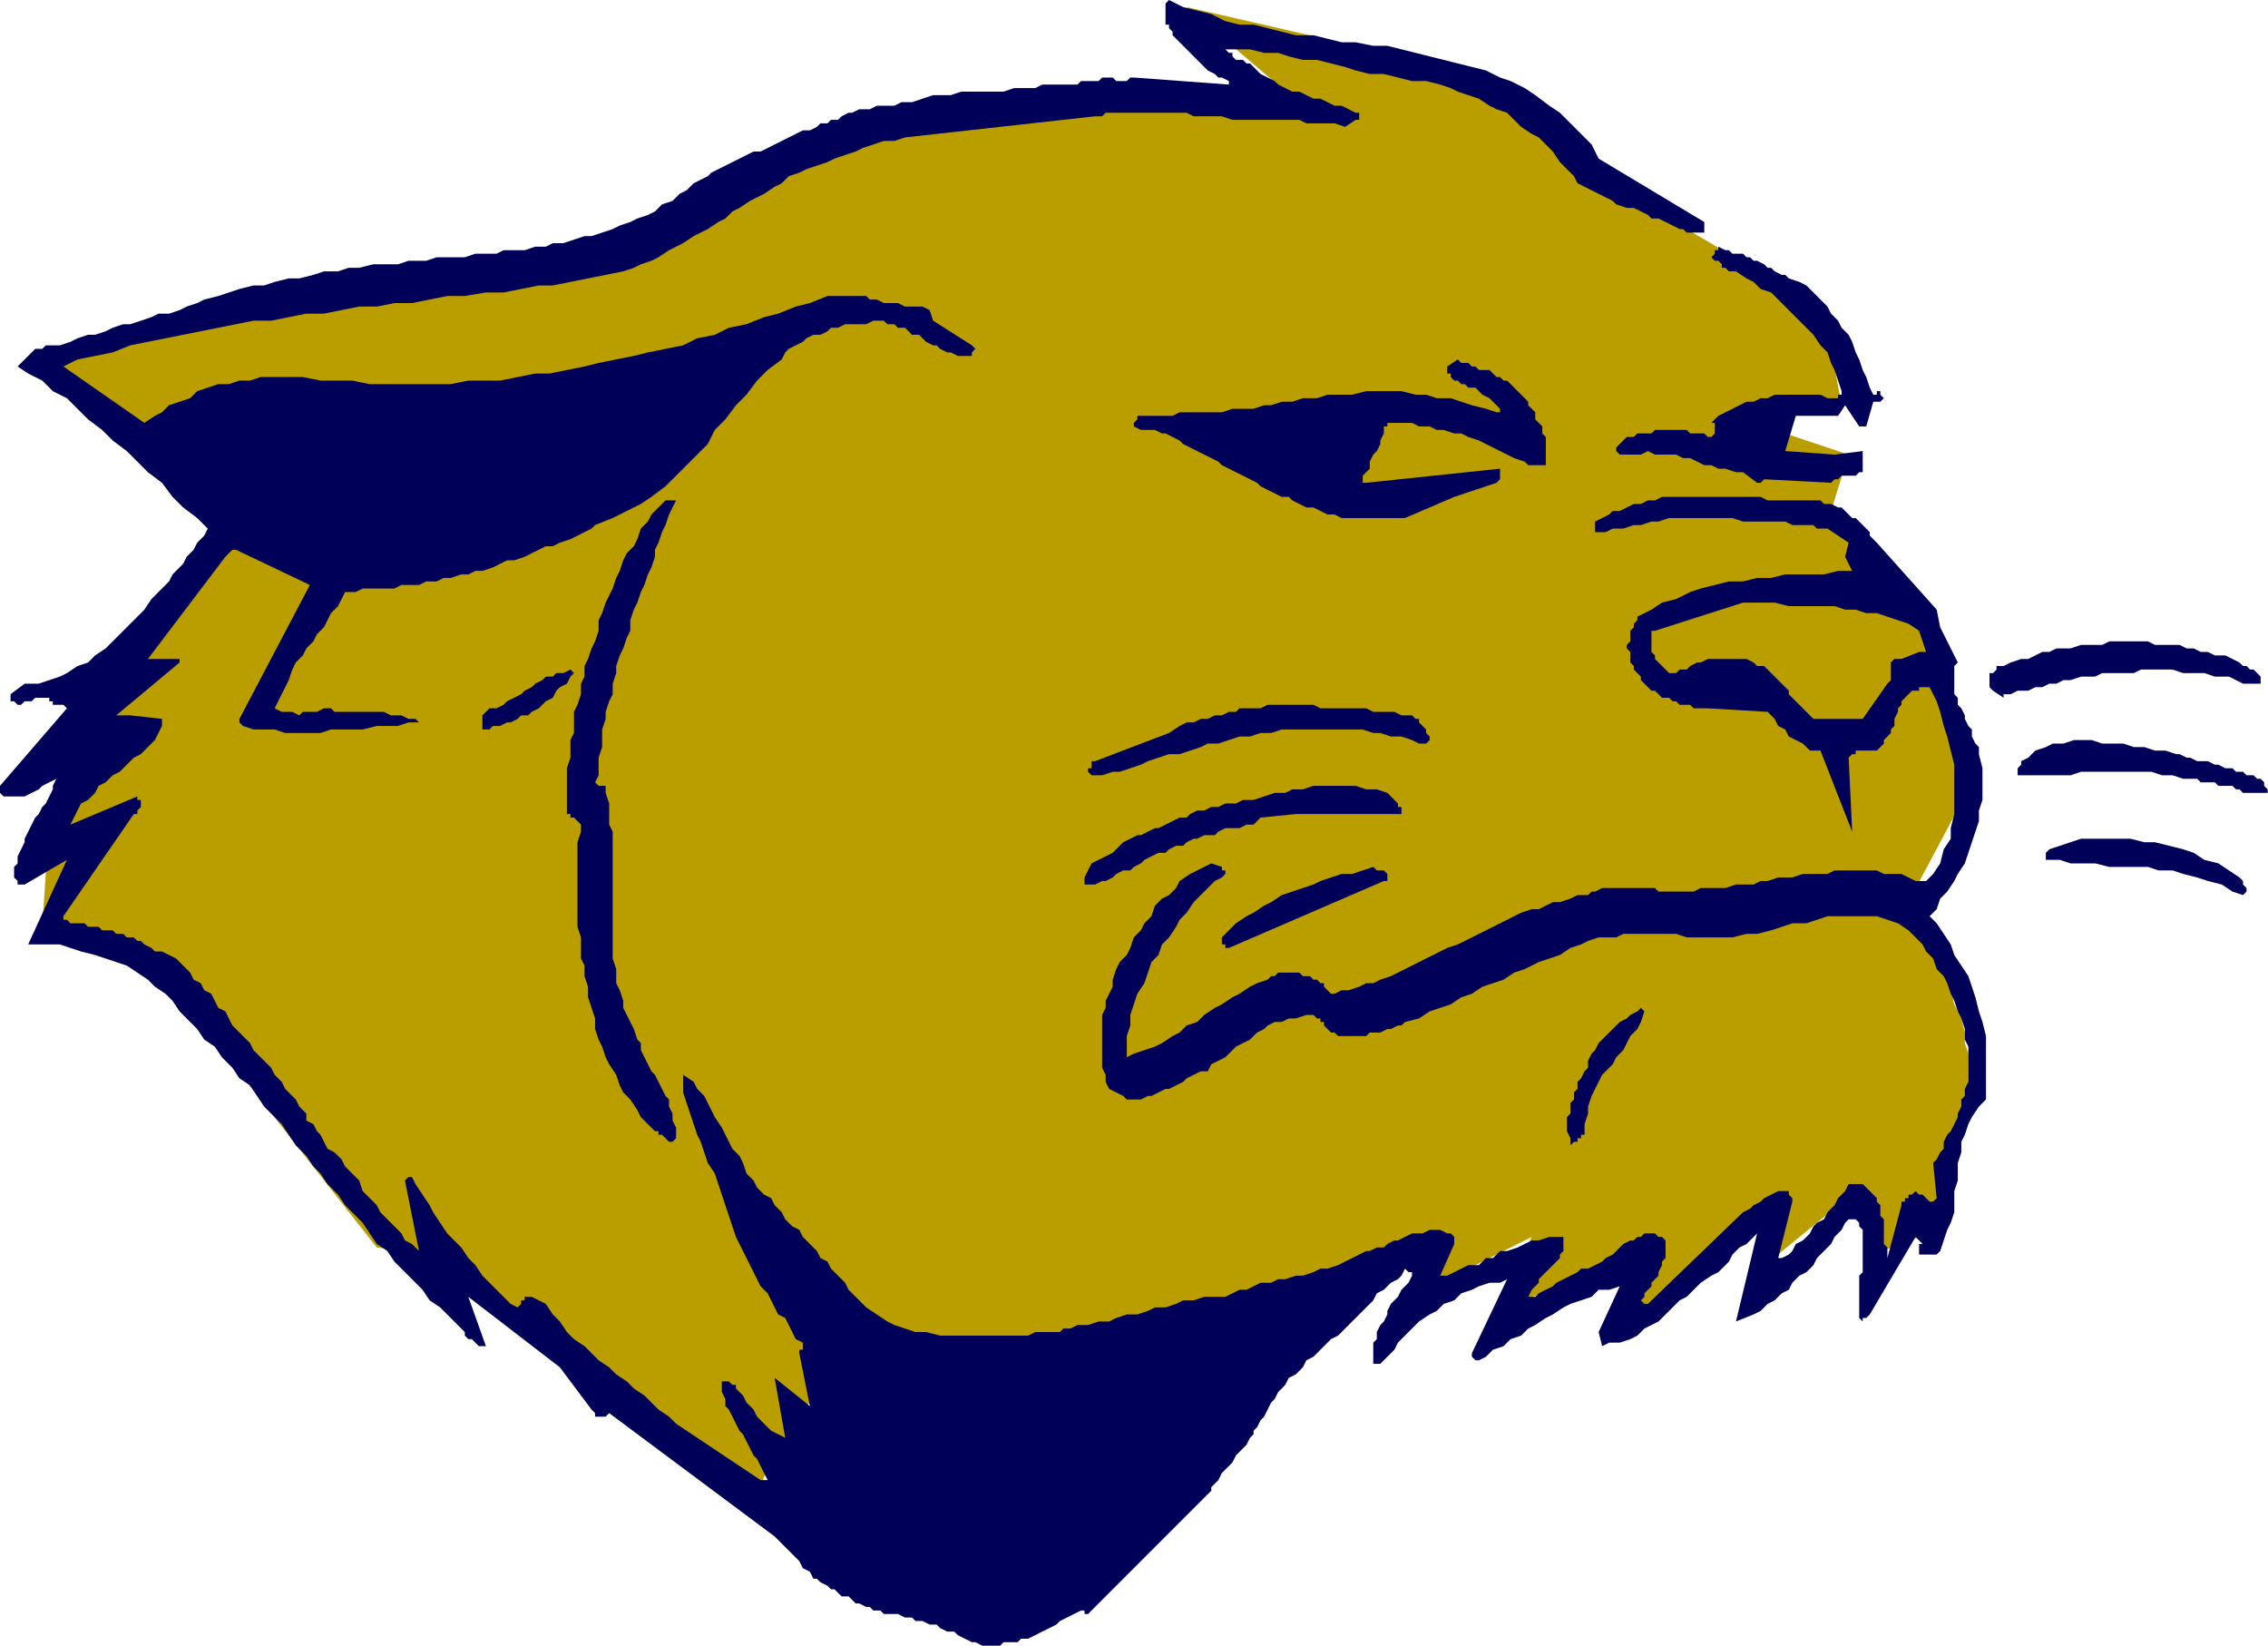
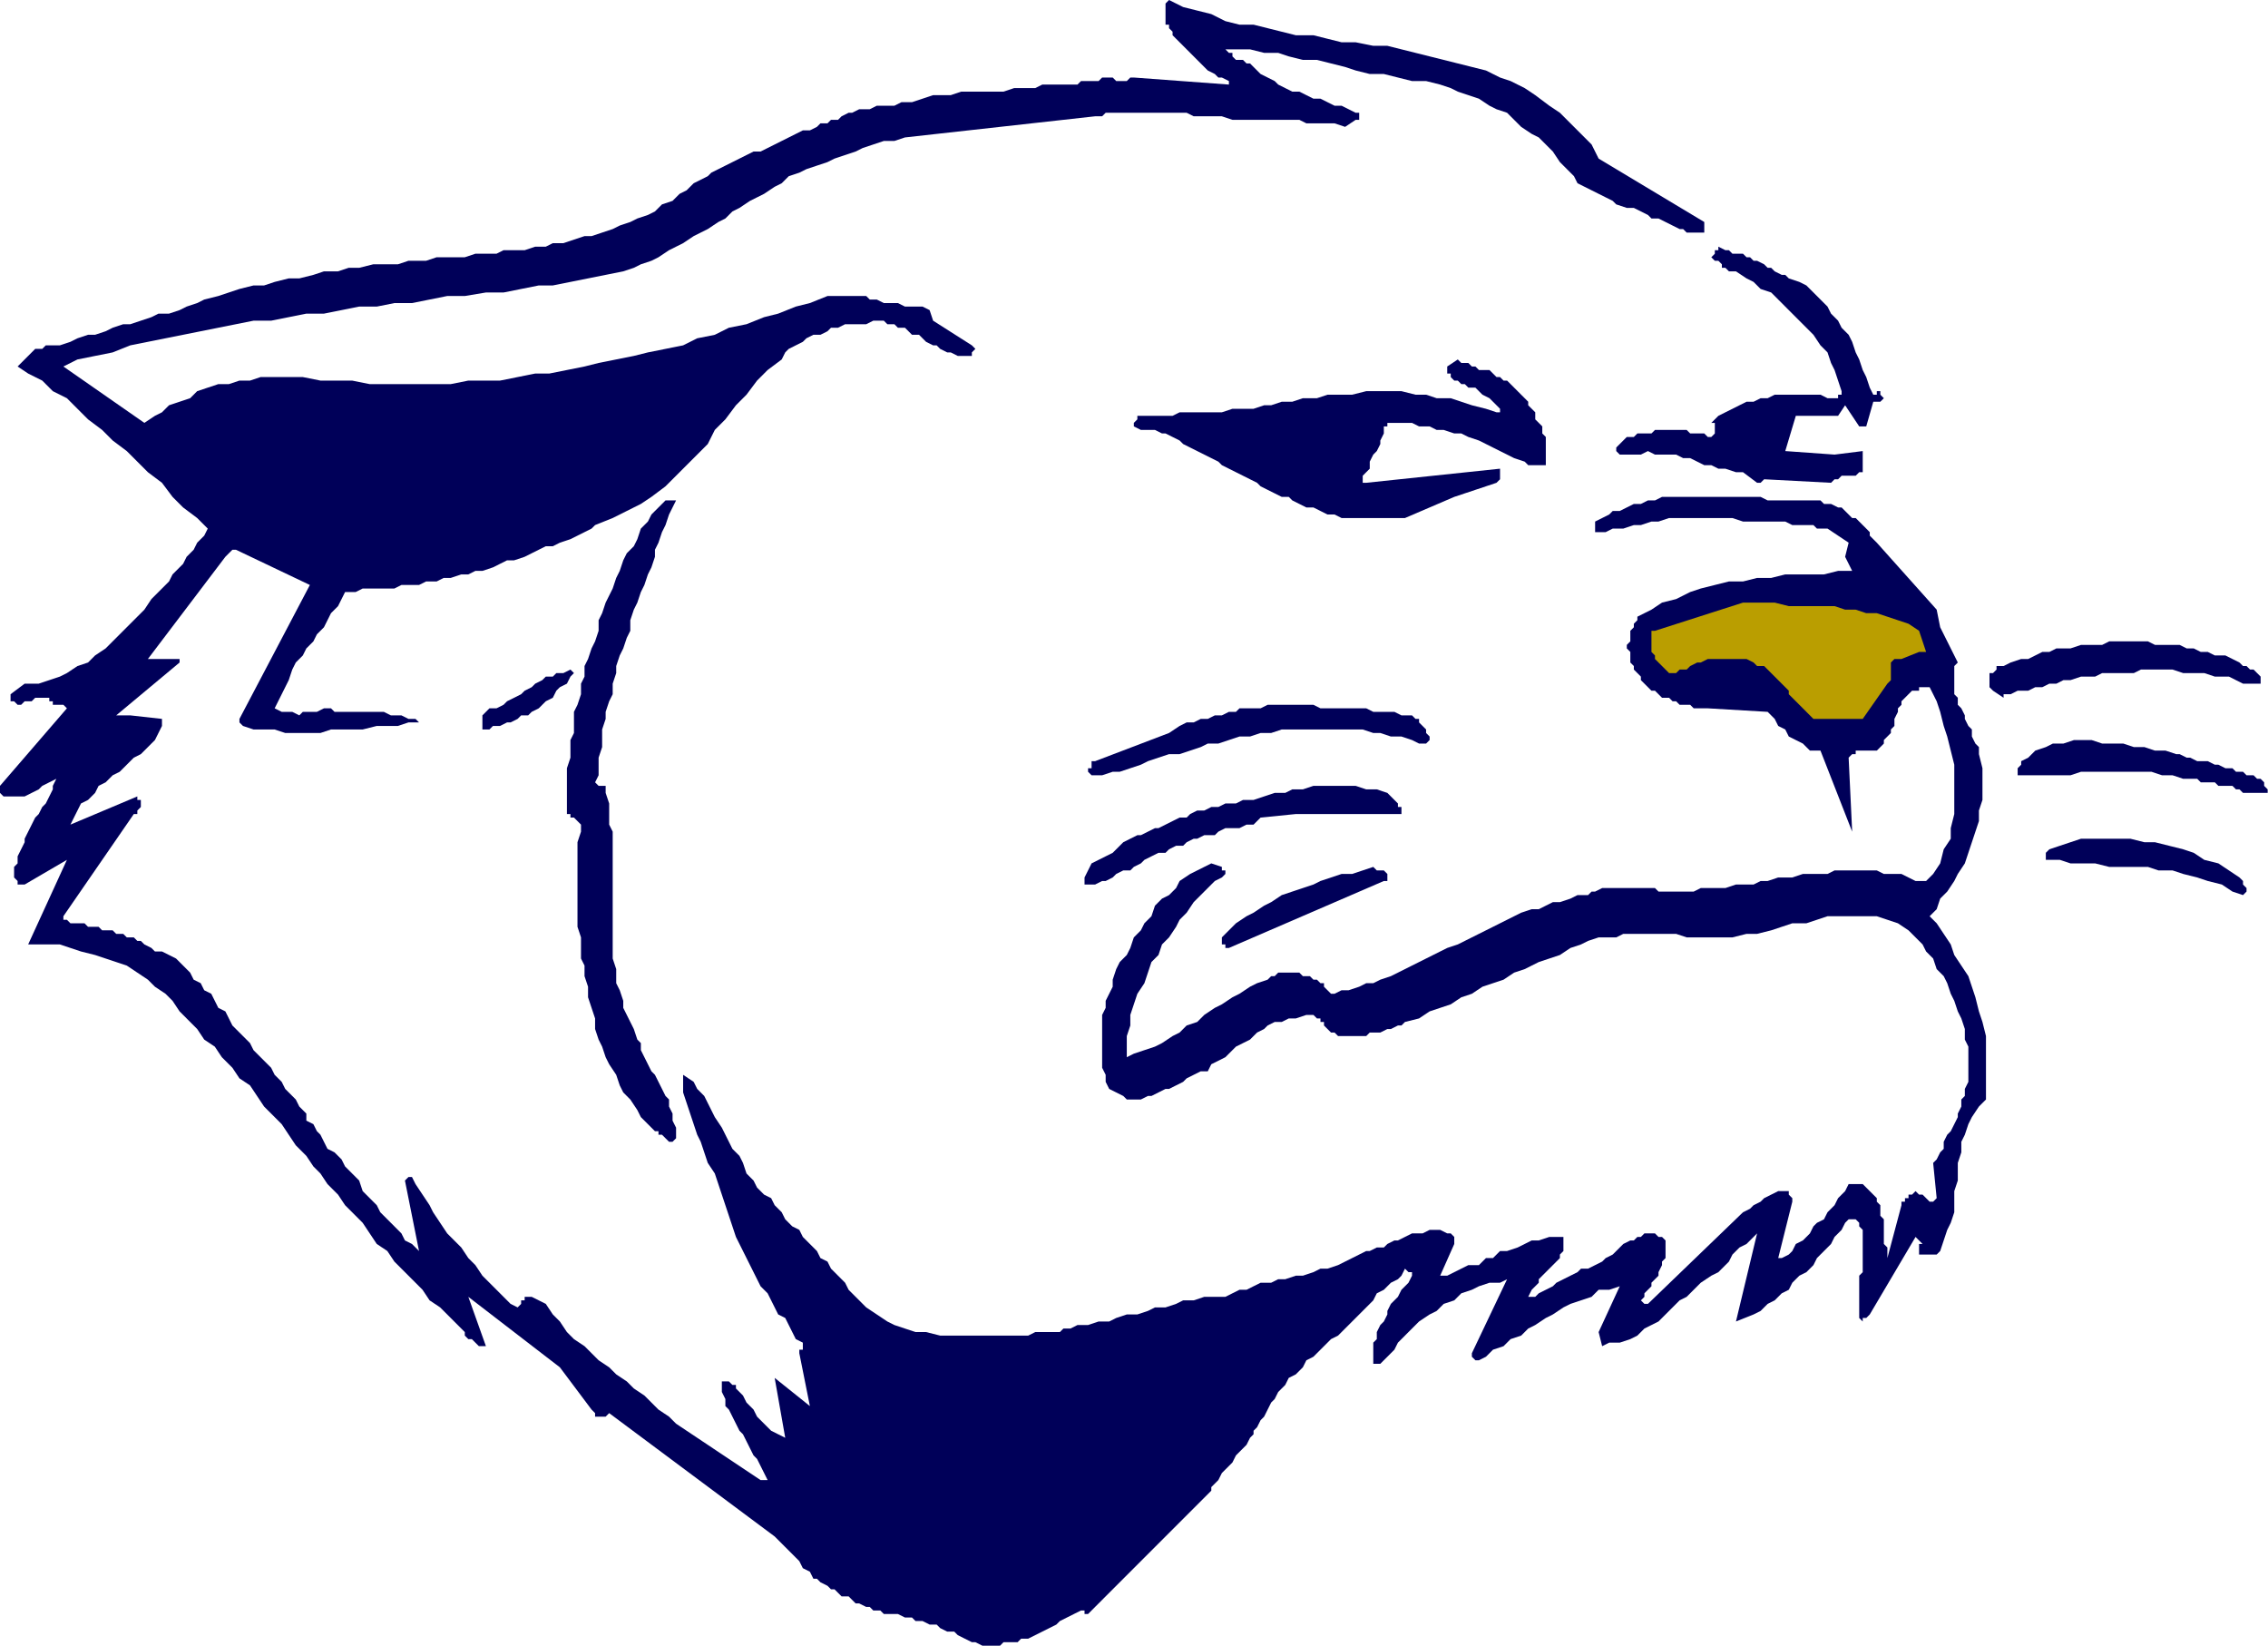
<svg xmlns="http://www.w3.org/2000/svg" xmlns:ns1="http://sodipodi.sourceforge.net/DTD/sodipodi-0.dtd" xmlns:ns2="http://www.inkscape.org/namespaces/inkscape" version="1.0" width="170.332mm" height="123.596mm" id="svg33" ns1:docname="FSA05874.WMF">
  <ns1:namedview pagecolor="#ffffff" bordercolor="#666666" borderopacity="1" objecttolerance="10" gridtolerance="10" guidetolerance="10" ns2:pageopacity="0" ns2:pageshadow="2" ns2:window-width="640" ns2:window-height="480" id="namedview35" />
  <defs id="defs3">
    <pattern id="WMFhbasepattern" patternUnits="userSpaceOnUse" width="6" height="6" x="0" y="0" />
  </defs>
-   <path style="fill:#ba9e00;fill-rule:evenodd;fill-opacity:1;stroke:none;" d="  M 11.994,99.008   L 85.957,86.007   L 169.916,72.006   L 219.891,45.004   L 282.859,31.003   L 370.816,31.003   L 336.833,2   L 384.809,13.001   L 427.787,29.002   L 456.773,52.004   L 517.743,88.008   L 522.74,115.01   L 497.753,120.01   L 524.739,129.011   L 519.742,145.012   L 544.729,174.015   L 558.722,224.019   L 542.73,254.022   L 542.73,254.022   L 543.73,255.022   L 544.729,257.022   L 545.729,259.022   L 546.728,262.022   L 547.728,266.023   L 549.727,269.023   L 550.726,273.023   L 552.725,277.024   L 553.725,281.024   L 554.724,285.024   L 556.723,289.025   L 557.723,293.025   L 557.723,296.025   L 558.722,299.026   L 558.722,301.026   L 558.722,304.026   L 558.722,306.026   L 558.722,308.026   L 557.723,311.027   L 557.723,313.027   L 556.723,316.027   L 556.723,318.027   L 556.723,320.027   L 555.724,322.028   L 555.724,324.028   L 554.724,326.028   L 554.724,328.028   L 554.724,329.028   L 553.725,330.028   L 553.725,331.028   L 553.725,331.028   L 544.729,351.03   L 531.736,356.03   L 526.738,338.029   L 499.752,360.031   L 506.748,342.029   L 463.769,374.032   L 470.766,354.03   L 424.789,372.032   L 434.784,351.03   L 402.8,367.031   L 404.799,351.03   L 404.799,351.03   L 403.799,352.03   L 401.8,353.03   L 399.801,354.03   L 396.803,355.03   L 393.804,357.031   L 389.806,358.031   L 384.809,360.031   L 380.811,362.031   L 375.813,365.031   L 369.816,367.031   L 364.819,369.032   L 358.822,372.032   L 352.825,374.032   L 345.828,377.032   L 339.831,379.032   L 333.834,382.033   L 326.838,384.033   L 320.841,386.033   L 314.843,388.033   L 307.847,390.033   L 301.85,392.034   L 295.853,393.034   L 290.855,394.034   L 284.858,395.034   L 279.861,396.034   L 274.863,396.034   L 270.865,396.034   L 266.867,396.034   L 263.869,395.034   L 260.87,394.034   L 257.872,392.034   L 253.874,389.033   L 249.876,388.033   L 245.878,387.033   L 241.88,388.033   L 237.882,390.033   L 234.883,393.034   L 230.885,397.034   L 227.887,400.034   L 224.888,404.035   L 222.889,408.035   L 220.89,412.035   L 218.891,416.036   L 216.892,419.036   L 215.893,422.036   L 214.893,423.036   L 214.893,424.036   L 121.939,356.03   L 106.947,354.03   L 47.976,279.024   L 11.994,263.023   L 13.993,233.02   L 31.984,185.016   L 67.966,149.013   L 11.994,99.008  z " id="path5" />
  <path style="fill:#000059;fill-rule:evenodd;fill-opacity:1;stroke:none;" d="  M 278.861,467.04   L 280.86,467.04   L 281.86,467.04   L 283.859,467.04   L 284.858,466.04   L 286.857,466.04   L 288.856,466.04   L 289.856,465.04   L 291.855,465.04   L 293.854,464.04   L 295.853,463.04   L 297.852,462.04   L 299.851,461.039   L 300.85,460.039   L 302.849,459.039   L 304.848,458.039   L 306.847,457.039   L 306.847,457.039   L 307.847,457.039   L 307.847,458.039   L 308.846,458.039   L 343.829,423.036   L 343.829,422.036   L 344.829,421.036   L 345.828,420.036   L 346.828,418.036   L 347.827,417.036   L 348.827,416.036   L 349.826,415.036   L 350.826,413.035   L 351.825,412.035   L 352.825,411.035   L 353.824,410.035   L 354.824,408.035   L 355.823,407.035   L 355.823,406.035   L 356.823,405.035   L 357.822,403.035   L 358.822,402.034   L 359.821,400.034   L 360.821,398.034   L 361.82,397.034   L 362.82,395.034   L 363.819,394.034   L 364.819,393.034   L 365.818,391.033   L 367.817,390.033   L 368.817,389.033   L 369.816,388.033   L 370.816,386.033   L 372.815,385.033   L 373.814,384.033   L 374.814,383.033   L 376.813,381.033   L 377.812,380.033   L 379.811,379.032   L 381.81,377.032   L 382.81,376.032   L 384.809,374.032   L 385.808,373.032   L 386.808,372.032   L 388.807,370.032   L 389.806,369.032   L 390.806,367.031   L 392.805,366.031   L 393.804,365.031   L 394.804,364.031   L 396.803,363.031   L 397.802,362.031   L 398.802,360.031   L 399.801,361.031   L 400.801,361.031   L 400.801,362.031   L 400.801,362.031   L 399.801,364.031   L 398.802,365.031   L 397.802,366.031   L 396.803,368.032   L 395.803,369.032   L 394.804,370.032   L 393.804,372.032   L 393.804,373.032   L 392.805,375.032   L 391.805,376.032   L 390.806,378.032   L 390.806,380.033   L 389.806,381.033   L 389.806,383.033   L 389.806,385.033   L 389.806,387.033   L 390.806,387.033   L 390.806,387.033   L 391.805,387.033   L 391.805,387.033   L 393.804,385.033   L 395.803,383.033   L 396.803,381.033   L 398.802,379.032   L 400.801,377.032   L 402.8,375.032   L 405.798,373.032   L 407.797,372.032   L 409.796,370.032   L 412.795,369.032   L 414.794,367.031   L 417.792,366.031   L 419.791,365.031   L 422.79,364.031   L 425.788,364.031   L 427.787,363.031   L 417.792,384.033   L 417.792,385.033   L 417.792,385.033   L 418.792,386.033   L 419.791,386.033   L 421.79,385.033   L 423.789,383.033   L 426.788,382.033   L 428.787,380.033   L 431.785,379.032   L 433.784,377.032   L 435.783,376.032   L 438.782,374.032   L 440.781,373.032   L 443.779,371.032   L 445.778,370.032   L 448.777,369.032   L 451.775,368.032   L 453.774,366.031   L 456.773,366.031   L 459.771,365.031   L 453.774,378.032   L 454.774,382.033   L 456.773,381.033   L 459.771,381.033   L 462.77,380.033   L 464.769,379.032   L 466.768,377.032   L 468.767,376.032   L 470.766,375.032   L 472.765,373.032   L 474.764,371.032   L 476.763,369.032   L 478.762,368.032   L 480.761,366.031   L 482.76,364.031   L 485.759,362.031   L 487.758,361.031   L 489.757,359.031   L 490.756,358.031   L 491.756,356.03   L 492.755,355.03   L 493.755,354.03   L 495.754,353.03   L 496.753,352.03   L 497.753,351.03   L 498.752,350.03   L 492.755,375.032   L 497.753,373.032   L 499.752,372.032   L 501.751,370.032   L 503.75,369.032   L 505.749,367.031   L 507.748,366.031   L 508.747,364.031   L 510.746,362.031   L 512.745,361.031   L 514.744,359.031   L 515.744,357.031   L 517.743,355.03   L 519.742,353.03   L 520.741,351.03   L 522.74,349.03   L 523.74,347.03   L 524.739,346.03   L 525.739,346.03   L 526.738,346.03   L 526.738,346.03   L 527.738,347.03   L 527.738,348.03   L 528.737,349.03   L 528.737,349.03   L 528.737,350.03   L 528.737,352.03   L 528.737,353.03   L 528.737,355.03   L 528.737,356.03   L 528.737,358.031   L 528.737,359.031   L 528.737,361.031   L 527.738,362.031   L 527.738,364.031   L 527.738,365.031   L 527.738,367.031   L 527.738,368.032   L 527.738,370.032   L 527.738,371.032   L 527.738,373.032   L 527.738,374.032   L 527.738,374.032   L 527.738,374.032   L 528.737,375.032   L 528.737,374.032   L 529.737,374.032   L 529.737,374.032   L 529.737,374.032   L 530.736,373.032   L 543.73,351.03   L 543.73,351.03   L 544.729,352.03   L 544.729,352.03   L 545.729,353.03   L 544.729,353.03   L 544.729,354.03   L 544.729,354.03   L 544.729,354.03   L 544.729,354.03   L 544.729,355.03   L 544.729,355.03   L 544.729,356.03   L 545.729,356.03   L 545.729,356.03   L 546.728,356.03   L 546.728,356.03   L 547.728,356.03   L 547.728,356.03   L 548.727,356.03   L 548.727,356.03   L 549.727,356.03   L 549.727,356.03   L 550.726,355.03   L 550.726,355.03   L 551.726,352.03   L 552.725,349.03   L 553.725,347.03   L 554.724,344.029   L 554.724,341.029   L 554.724,338.029   L 555.724,335.029   L 555.724,333.029   L 555.724,330.028   L 556.723,327.028   L 556.723,324.028   L 557.723,322.028   L 558.722,319.027   L 559.722,317.027   L 561.721,314.027   L 563.72,312.027   L 563.72,308.026   L 563.72,304.026   L 563.72,301.026   L 563.72,297.025   L 563.72,294.025   L 562.72,290.025   L 561.721,287.025   L 560.721,283.024   L 559.722,280.024   L 558.722,277.024   L 556.723,274.023   L 554.724,271.023   L 553.725,268.023   L 551.726,265.023   L 549.727,262.022   L 547.728,260.022   L 549.727,258.022   L 550.726,255.022   L 552.725,253.022   L 554.724,250.021   L 555.724,248.021   L 557.723,245.021   L 558.722,242.021   L 559.722,239.02   L 560.721,236.02   L 561.721,233.02   L 561.721,230.02   L 562.72,227.019   L 562.72,224.019   L 562.72,221.019   L 562.72,218.019   L 561.721,214.018   L 561.721,212.018   L 560.721,211.018   L 559.722,209.018   L 559.722,207.018   L 558.722,206.018   L 557.723,204.017   L 557.723,203.017   L 556.723,201.017   L 555.724,200.017   L 555.724,198.017   L 554.724,197.017   L 554.724,195.017   L 554.724,194.017   L 554.724,192.016   L 554.724,190.016   L 554.724,189.016   L 554.724,189.016   L 555.724,188.016   L 555.724,188.016   L 555.724,188.016   L 550.726,178.015   L 549.727,173.015   L 532.735,154.013   L 531.736,153.013   L 530.736,152.013   L 530.736,151.013   L 529.737,150.013   L 528.737,149.013   L 527.738,148.013   L 526.738,147.013   L 525.739,147.013   L 524.739,146.013   L 523.74,145.012   L 522.74,144.012   L 521.741,144.012   L 519.742,143.012   L 518.742,143.012   L 517.743,143.012   L 516.743,142.012   L 514.744,142.012   L 512.745,142.012   L 509.747,142.012   L 507.748,142.012   L 505.749,142.012   L 503.75,142.012   L 501.751,142.012   L 499.752,141.012   L 497.753,141.012   L 495.754,141.012   L 493.755,141.012   L 491.756,141.012   L 489.757,141.012   L 487.758,141.012   L 485.759,141.012   L 483.76,141.012   L 481.76,141.012   L 479.761,141.012   L 477.762,141.012   L 475.763,141.012   L 473.764,141.012   L 471.765,141.012   L 469.766,142.012   L 467.767,142.012   L 465.768,143.012   L 463.769,143.012   L 461.77,144.012   L 459.771,145.012   L 457.772,145.012   L 456.773,146.013   L 454.774,147.013   L 452.775,148.013   L 452.775,149.013   L 452.775,150.013   L 452.775,150.013   L 452.775,150.013   L 452.775,151.013   L 452.775,151.013   L 452.775,151.013   L 452.775,151.013   L 455.773,151.013   L 457.772,150.013   L 460.771,150.013   L 463.769,149.013   L 465.768,149.013   L 468.767,148.013   L 470.766,148.013   L 473.764,147.013   L 475.763,147.013   L 478.762,147.013   L 480.761,147.013   L 483.76,147.013   L 486.758,147.013   L 488.757,147.013   L 491.756,147.013   L 494.754,148.013   L 495.754,148.013   L 497.753,148.013   L 498.752,148.013   L 500.751,148.013   L 502.75,148.013   L 503.75,148.013   L 505.749,148.013   L 506.748,148.013   L 508.747,149.013   L 509.747,149.013   L 511.746,149.013   L 512.745,149.013   L 514.744,149.013   L 515.744,150.013   L 517.743,150.013   L 518.742,150.013   L 524.739,154.013   L 523.74,158.014   L 525.739,162.014   L 521.741,162.014   L 517.743,163.014   L 514.744,163.014   L 510.746,163.014   L 506.748,163.014   L 502.75,164.014   L 498.752,164.014   L 494.754,165.014   L 490.756,165.014   L 486.758,166.014   L 482.76,167.014   L 479.761,168.014   L 475.763,170.015   L 471.765,171.015   L 468.767,173.015   L 464.769,175.015   L 464.769,176.015   L 463.769,177.015   L 463.769,178.015   L 462.77,179.015   L 462.77,180.015   L 462.77,182.016   L 461.77,183.016   L 461.77,184.016   L 462.77,185.016   L 462.77,187.016   L 462.77,188.016   L 463.769,189.016   L 463.769,190.016   L 464.769,191.016   L 465.768,192.016   L 465.768,193.017   L 466.768,194.017   L 467.767,195.017   L 468.767,196.017   L 469.766,196.017   L 470.766,197.017   L 471.765,198.017   L 473.764,198.017   L 474.764,199.017   L 475.763,199.017   L 476.763,200.017   L 477.762,200.017   L 479.761,200.017   L 480.761,201.017   L 481.76,201.017   L 482.76,201.017   L 484.759,201.017   L 501.751,202.017   L 503.75,204.017   L 504.749,206.018   L 506.748,207.018   L 507.748,209.018   L 509.747,210.018   L 511.746,211.018   L 513.745,213.018   L 516.743,213.018   L 525.739,236.02   L 524.739,215.018   L 525.739,214.018   L 526.738,214.018   L 526.738,213.018   L 528.737,213.018   L 529.737,213.018   L 530.736,213.018   L 531.736,213.018   L 532.735,213.018   L 533.735,212.018   L 534.734,211.018   L 534.734,210.018   L 535.734,209.018   L 536.733,208.018   L 536.733,207.018   L 537.733,206.018   L 537.733,205.018   L 537.733,204.017   L 538.732,202.017   L 538.732,201.017   L 539.732,200.017   L 539.732,199.017   L 540.731,198.017   L 541.731,197.017   L 542.73,196.017   L 543.73,196.017   L 543.73,196.017   L 544.729,196.017   L 544.729,195.017   L 545.729,195.017   L 546.728,195.017   L 546.728,195.017   L 547.728,195.017   L 549.727,199.017   L 550.726,202.017   L 551.726,206.018   L 552.725,209.018   L 553.725,213.018   L 554.724,217.019   L 554.724,220.019   L 554.724,224.019   L 554.724,228.02   L 554.724,231.02   L 553.725,235.02   L 553.725,238.02   L 551.726,241.021   L 550.726,245.021   L 548.727,248.021   L 546.728,250.021   L 543.73,250.021   L 541.731,249.021   L 539.732,248.021   L 536.733,248.021   L 534.734,248.021   L 532.735,247.021   L 530.736,247.021   L 527.738,247.021   L 525.739,247.021   L 523.74,247.021   L 520.741,247.021   L 518.742,248.021   L 515.744,248.021   L 513.745,248.021   L 511.746,248.021   L 508.747,249.021   L 506.748,249.021   L 504.749,249.021   L 501.751,250.021   L 499.752,250.021   L 497.753,251.022   L 494.754,251.022   L 492.755,251.022   L 489.757,252.022   L 487.758,252.022   L 485.759,252.022   L 482.76,252.022   L 480.761,253.022   L 478.762,253.022   L 475.763,253.022   L 473.764,253.022   L 470.766,253.022   L 469.766,252.022   L 467.767,252.022   L 466.768,252.022   L 464.769,252.022   L 462.77,252.022   L 461.77,252.022   L 459.771,252.022   L 458.772,252.022   L 457.772,252.022   L 455.773,252.022   L 454.774,252.022   L 452.775,253.022   L 451.775,253.022   L 450.776,254.022   L 448.777,254.022   L 447.777,254.022   L 445.778,255.022   L 442.78,256.022   L 440.781,256.022   L 438.782,257.022   L 436.783,258.022   L 434.784,258.022   L 431.785,259.022   L 429.786,260.022   L 427.787,261.022   L 425.788,262.022   L 423.789,263.023   L 421.79,264.023   L 419.791,265.023   L 417.792,266.023   L 415.793,267.023   L 413.794,268.023   L 410.796,269.023   L 408.797,270.023   L 406.798,271.023   L 404.799,272.023   L 402.8,273.023   L 400.801,274.023   L 398.802,275.024   L 396.803,276.024   L 394.804,277.024   L 391.805,278.024   L 389.806,279.024   L 387.807,279.024   L 385.808,280.024   L 382.81,281.024   L 380.811,281.024   L 378.812,282.024   L 377.812,282.024   L 376.813,281.024   L 376.813,281.024   L 375.813,280.024   L 375.813,279.024   L 374.814,279.024   L 373.814,278.024   L 372.815,278.024   L 371.815,277.024   L 370.816,277.024   L 369.816,277.024   L 368.817,276.024   L 366.818,276.024   L 365.818,276.024   L 364.819,276.024   L 363.819,276.024   L 362.82,276.024   L 361.82,277.024   L 360.821,277.024   L 359.821,278.024   L 356.823,279.024   L 354.824,280.024   L 351.825,282.024   L 349.826,283.024   L 346.828,285.024   L 344.829,286.024   L 341.83,288.025   L 339.831,290.025   L 336.833,291.025   L 334.834,293.025   L 332.835,294.025   L 329.836,296.025   L 327.837,297.025   L 324.839,298.026   L 321.84,299.026   L 319.841,300.026   L 319.841,297.025   L 319.841,294.025   L 320.841,291.025   L 320.841,288.025   L 321.84,285.024   L 322.839,282.024   L 324.839,279.024   L 325.838,276.024   L 326.838,273.023   L 328.837,271.023   L 329.836,268.023   L 331.835,266.023   L 333.834,263.023   L 334.834,261.022   L 336.833,259.022   L 338.832,256.022   L 339.831,255.022   L 340.831,254.022   L 341.83,253.022   L 342.83,252.022   L 343.829,251.022   L 344.829,250.021   L 346.828,249.021   L 347.827,248.021   L 347.827,248.021   L 347.827,247.021   L 346.828,247.021   L 346.828,246.021   L 343.829,245.021   L 341.83,246.021   L 339.831,247.021   L 337.832,248.021   L 334.834,250.021   L 333.834,252.022   L 331.835,254.022   L 329.836,255.022   L 327.837,257.022   L 326.838,260.022   L 324.839,262.022   L 323.839,264.023   L 321.84,266.023   L 320.841,269.023   L 319.841,271.023   L 317.842,273.023   L 316.842,275.024   L 315.843,278.024   L 315.843,280.024   L 314.843,282.024   L 313.844,284.024   L 313.844,286.024   L 312.844,288.025   L 312.844,290.025   L 312.844,292.025   L 312.844,295.025   L 312.844,297.025   L 312.844,299.026   L 312.844,301.026   L 312.844,303.026   L 313.844,305.026   L 313.844,307.026   L 314.843,309.026   L 316.842,310.027   L 318.841,311.027   L 319.841,312.027   L 321.84,312.027   L 323.839,312.027   L 325.838,311.027   L 326.838,311.027   L 328.837,310.027   L 330.836,309.026   L 331.835,309.026   L 333.834,308.026   L 335.833,307.026   L 336.833,306.026   L 338.832,305.026   L 340.831,304.026   L 342.83,304.026   L 343.829,302.026   L 345.828,301.026   L 347.827,300.026   L 349.826,298.026   L 350.826,297.025   L 352.825,296.025   L 354.824,295.025   L 356.823,293.025   L 358.822,292.025   L 359.821,291.025   L 361.82,290.025   L 363.819,290.025   L 365.818,289.025   L 367.817,289.025   L 370.816,288.025   L 372.815,288.025   L 373.814,289.025   L 373.814,289.025   L 374.814,289.025   L 374.814,289.025   L 374.814,290.025   L 375.813,290.025   L 375.813,291.025   L 376.813,292.025   L 377.812,293.025   L 378.812,293.025   L 379.811,294.025   L 381.81,294.025   L 382.81,294.025   L 384.809,294.025   L 385.808,294.025   L 387.807,294.025   L 388.807,293.025   L 390.806,293.025   L 391.805,293.025   L 393.804,292.025   L 394.804,292.025   L 396.803,291.025   L 397.802,291.025   L 398.802,290.025   L 402.8,289.025   L 405.798,287.025   L 408.797,286.024   L 411.795,285.024   L 414.794,283.024   L 417.792,282.024   L 420.791,280.024   L 423.789,279.024   L 426.788,278.024   L 429.786,276.024   L 432.785,275.024   L 436.783,273.023   L 439.781,272.023   L 442.78,271.023   L 445.778,269.023   L 448.777,268.023   L 450.776,267.023   L 453.774,266.023   L 455.773,266.023   L 458.772,266.023   L 460.771,265.023   L 463.769,265.023   L 465.768,265.023   L 468.767,265.023   L 470.766,265.023   L 473.764,265.023   L 475.763,265.023   L 478.762,266.023   L 480.761,266.023   L 483.76,266.023   L 485.759,266.023   L 488.757,266.023   L 491.756,266.023   L 495.754,265.023   L 498.752,265.023   L 502.75,264.023   L 505.749,263.023   L 508.747,262.022   L 512.745,262.022   L 515.744,261.022   L 518.742,260.022   L 522.74,260.022   L 525.739,260.022   L 528.737,260.022   L 532.735,260.022   L 535.734,261.022   L 538.732,262.022   L 541.731,264.023   L 543.73,266.023   L 545.729,268.023   L 546.728,270.023   L 548.727,272.023   L 549.727,275.024   L 551.726,277.024   L 552.725,279.024   L 553.725,282.024   L 554.724,284.024   L 555.724,287.025   L 556.723,289.025   L 557.723,292.025   L 557.723,295.025   L 558.722,297.025   L 558.722,300.026   L 558.722,303.026   L 558.722,305.026   L 558.722,307.026   L 557.723,309.026   L 557.723,311.027   L 556.723,312.027   L 556.723,314.027   L 555.724,316.027   L 555.724,317.027   L 554.724,319.027   L 553.725,321.027   L 552.725,322.028   L 551.726,324.028   L 551.726,326.028   L 550.726,327.028   L 549.727,329.028   L 548.727,330.028   L 549.727,340.029   L 548.727,341.029   L 548.727,341.029   L 547.728,341.029   L 546.728,340.029   L 546.728,340.029   L 545.729,339.029   L 544.729,339.029   L 543.73,338.029   L 542.73,339.029   L 542.73,339.029   L 541.731,339.029   L 541.731,340.029   L 540.731,340.029   L 540.731,341.029   L 539.732,341.029   L 539.732,342.029   L 535.734,357.031   L 535.734,356.03   L 535.734,354.03   L 534.734,353.03   L 534.734,352.03   L 534.734,351.03   L 534.734,349.03   L 534.734,348.03   L 534.734,346.03   L 533.735,345.03   L 533.735,344.029   L 533.735,342.029   L 532.735,341.029   L 532.735,340.029   L 531.736,339.029   L 530.736,338.029   L 529.737,337.029   L 528.737,336.029   L 527.738,336.029   L 527.738,336.029   L 526.738,336.029   L 526.738,336.029   L 525.739,336.029   L 524.739,336.029   L 524.739,336.029   L 523.74,338.029   L 522.74,339.029   L 521.741,340.029   L 520.741,342.029   L 519.742,343.029   L 518.742,344.029   L 517.743,346.03   L 515.744,347.03   L 514.744,348.03   L 513.745,350.03   L 512.745,351.03   L 511.746,352.03   L 509.747,353.03   L 508.747,355.03   L 507.748,356.03   L 505.749,357.031   L 505.749,357.031   L 505.749,357.031   L 504.749,357.031   L 504.749,357.031   L 508.747,341.029   L 508.747,340.029   L 508.747,340.029   L 507.748,339.029   L 507.748,338.029   L 505.749,338.029   L 504.749,338.029   L 502.75,339.029   L 500.751,340.029   L 499.752,341.029   L 497.753,342.029   L 496.753,343.029   L 494.754,344.029   L 467.767,370.032   L 466.768,370.032   L 466.768,370.032   L 465.768,369.032   L 465.768,369.032   L 466.768,368.032   L 466.768,367.031   L 467.767,366.031   L 468.767,365.031   L 468.767,364.031   L 469.766,363.031   L 470.766,362.031   L 470.766,361.031   L 471.765,359.031   L 471.765,358.031   L 472.765,357.031   L 472.765,356.03   L 472.765,355.03   L 472.765,354.03   L 472.765,352.03   L 471.765,351.03   L 470.766,351.03   L 469.766,350.03   L 468.767,350.03   L 466.768,350.03   L 465.768,351.03   L 464.769,351.03   L 463.769,352.03   L 462.77,352.03   L 460.771,353.03   L 458.772,355.03   L 457.772,356.03   L 455.773,357.031   L 454.774,358.031   L 452.775,359.031   L 450.776,360.031   L 448.777,360.031   L 447.777,361.031   L 445.778,362.031   L 443.779,363.031   L 441.78,364.031   L 440.781,365.031   L 438.782,366.031   L 436.783,367.031   L 435.783,368.032   L 435.783,368.032   L 434.784,368.032   L 434.784,368.032   L 433.784,368.032   L 434.784,366.031   L 434.784,366.031   L 435.783,365.031   L 436.783,364.031   L 436.783,363.031   L 437.782,362.031   L 438.782,361.031   L 439.781,360.031   L 440.781,359.031   L 441.78,358.031   L 442.78,357.031   L 442.78,356.03   L 443.779,355.03   L 443.779,354.03   L 443.779,353.03   L 443.779,351.03   L 441.78,351.03   L 439.781,351.03   L 436.783,352.03   L 434.784,352.03   L 432.785,353.03   L 430.786,354.03   L 427.787,355.03   L 425.788,355.03   L 423.789,357.031   L 421.79,357.031   L 419.791,359.031   L 416.793,359.031   L 414.794,360.031   L 412.795,361.031   L 410.796,362.031   L 408.797,362.031   L 412.795,353.03   L 412.795,352.03   L 412.795,352.03   L 412.795,351.03   L 411.795,350.03   L 410.796,350.03   L 408.797,349.03   L 406.798,349.03   L 405.798,349.03   L 403.799,350.03   L 401.8,350.03   L 400.801,350.03   L 398.802,351.03   L 396.803,352.03   L 395.803,352.03   L 393.804,353.03   L 392.805,354.03   L 390.806,354.03   L 388.807,355.03   L 387.807,355.03   L 385.808,356.03   L 383.809,357.031   L 381.81,358.031   L 379.811,359.031   L 376.813,360.031   L 374.814,360.031   L 372.815,361.031   L 369.816,362.031   L 367.817,362.031   L 364.819,363.031   L 362.82,363.031   L 360.821,364.031   L 357.822,364.031   L 355.823,365.031   L 353.824,366.031   L 351.825,366.031   L 349.826,367.031   L 347.827,368.032   L 344.829,368.032   L 341.83,368.032   L 338.832,369.032   L 335.833,369.032   L 333.834,370.032   L 330.836,371.032   L 327.837,371.032   L 325.838,372.032   L 322.839,373.032   L 319.841,373.032   L 316.842,374.032   L 314.843,375.032   L 311.845,375.032   L 308.846,376.032   L 305.848,376.032   L 303.849,377.032   L 301.85,377.032   L 300.85,378.032   L 298.851,378.032   L 296.852,378.032   L 294.853,378.032   L 293.854,378.032   L 291.855,379.032   L 288.856,379.032   L 285.858,379.032   L 282.859,379.032   L 278.861,379.032   L 275.863,379.032   L 272.864,379.032   L 269.866,379.032   L 266.867,379.032   L 262.869,378.032   L 259.871,378.032   L 256.872,377.032   L 253.874,376.032   L 251.875,375.032   L 248.876,373.032   L 245.878,371.032   L 243.879,369.032   L 242.879,368.032   L 240.88,366.031   L 239.881,364.031   L 237.882,362.031   L 235.883,360.031   L 234.883,358.031   L 232.884,357.031   L 231.885,355.03   L 229.886,353.03   L 227.887,351.03   L 226.887,349.03   L 224.888,348.03   L 222.889,346.03   L 221.89,344.029   L 219.891,342.029   L 218.891,340.029   L 216.892,339.029   L 214.893,337.029   L 213.894,335.029   L 211.895,333.029   L 210.895,330.028   L 209.896,328.028   L 207.897,326.028   L 206.897,324.028   L 205.898,322.028   L 204.898,320.027   L 202.899,317.027   L 201.9,315.027   L 200.9,313.027   L 199.901,311.027   L 197.902,309.026   L 196.902,307.026   L 193.904,305.026   L 193.904,308.026   L 193.904,310.027   L 194.903,313.027   L 195.903,316.027   L 196.902,319.027   L 197.902,322.028   L 198.901,324.028   L 199.901,327.028   L 200.9,330.028   L 202.899,333.029   L 203.899,336.029   L 204.898,339.029   L 205.898,342.029   L 206.897,345.03   L 207.897,348.03   L 208.896,351.03   L 209.896,353.03   L 210.895,355.03   L 211.895,357.031   L 212.894,359.031   L 213.894,361.031   L 214.893,363.031   L 215.893,365.031   L 217.892,367.031   L 218.891,369.032   L 219.891,371.032   L 220.89,373.032   L 222.889,374.032   L 223.889,376.032   L 224.888,378.032   L 225.888,380.033   L 227.887,381.033   L 227.887,382.033   L 227.887,383.033   L 226.887,383.033   L 226.887,384.033   L 229.886,399.034   L 219.891,391.033   L 222.889,408.035   L 220.89,407.035   L 218.891,406.035   L 216.892,404.035   L 214.893,402.034   L 213.894,400.034   L 211.895,398.034   L 210.895,396.034   L 208.896,394.034   L 208.896,393.034   L 208.896,393.034   L 207.897,393.034   L 207.897,393.034   L 206.897,392.034   L 206.897,392.034   L 205.898,392.034   L 204.898,392.034   L 204.898,393.034   L 204.898,395.034   L 205.898,397.034   L 205.898,399.034   L 206.897,400.034   L 207.897,402.034   L 208.896,404.035   L 209.896,406.035   L 210.895,407.035   L 211.895,409.035   L 212.894,411.035   L 213.894,413.035   L 214.893,414.035   L 215.893,416.036   L 216.892,418.036   L 217.892,420.036   L 217.892,420.036   L 216.892,420.036   L 216.892,420.036   L 215.893,420.036   L 191.905,404.035   L 189.906,402.034   L 186.907,400.034   L 184.908,398.034   L 182.909,396.034   L 179.911,394.034   L 177.912,392.034   L 174.913,390.033   L 172.914,388.033   L 169.916,386.033   L 167.917,384.033   L 165.918,382.033   L 162.919,380.033   L 160.92,378.032   L 158.921,375.032   L 156.922,373.032   L 154.923,370.032   L 150.925,368.032   L 149.925,368.032   L 149.925,368.032   L 148.926,368.032   L 148.926,369.032   L 147.926,369.032   L 147.926,370.032   L 147.926,370.032   L 146.927,371.032   L 144.928,370.032   L 142.929,368.032   L 140.93,366.031   L 138.931,364.031   L 136.932,362.031   L 134.933,359.031   L 132.934,357.031   L 130.935,354.03   L 128.936,352.03   L 126.937,350.03   L 124.938,347.03   L 122.939,344.029   L 121.939,342.029   L 119.94,339.029   L 117.941,336.029   L 116.942,334.029   L 115.942,334.029   L 115.942,334.029   L 115.942,334.029   L 114.943,335.029   L 118.941,355.03   L 116.942,353.03   L 114.943,352.03   L 113.943,350.03   L 111.944,348.03   L 109.945,346.03   L 107.946,344.029   L 106.947,342.029   L 104.948,340.029   L 102.949,338.029   L 101.949,335.029   L 99.95,333.029   L 97.951,331.028   L 96.952,329.028   L 94.953,327.028   L 92.954,326.028   L 91.954,324.028   L 90.955,322.028   L 89.955,321.027   L 88.956,319.027   L 86.957,318.027   L 86.957,316.027   L 85.957,315.027   L 84.958,314.027   L 83.958,312.027   L 82.959,311.027   L 81.959,310.027   L 80.96,309.026   L 79.96,307.026   L 78.961,306.026   L 77.961,305.026   L 76.962,303.026   L 75.962,302.026   L 74.963,301.026   L 72.964,299.026   L 71.964,298.026   L 70.965,296.025   L 68.966,294.025   L 67.966,293.025   L 65.967,291.025   L 64.968,289.025   L 63.968,287.025   L 61.969,286.024   L 60.97,284.024   L 59.97,282.024   L 57.971,281.024   L 56.972,279.024   L 54.973,278.024   L 53.973,276.024   L 52.974,275.024   L 50.975,273.023   L 49.975,272.023   L 47.976,271.023   L 45.977,270.023   L 43.978,270.023   L 42.979,269.023   L 40.98,268.023   L 39.98,267.023   L 38.981,267.023   L 37.981,266.023   L 36.982,266.023   L 35.982,266.023   L 34.983,265.023   L 33.983,265.023   L 32.984,265.023   L 31.984,264.023   L 29.985,264.023   L 28.986,264.023   L 27.986,263.023   L 26.987,263.023   L 25.987,263.023   L 24.988,263.023   L 23.988,262.022   L 22.989,262.022   L 21.989,262.022   L 21.989,262.022   L 20.99,262.022   L 20.99,262.022   L 19.99,262.022   L 18.991,261.022   L 18.991,261.022   L 18.991,261.022   L 18.991,261.022   L 17.991,261.022   L 17.991,260.022   L 37.981,231.02   L 37.981,231.02   L 38.981,231.02   L 38.981,230.02   L 38.981,230.02   L 38.981,230.02   L 39.98,229.02   L 39.98,228.02   L 39.98,228.02   L 39.98,228.02   L 39.98,227.019   L 38.981,227.019   L 38.981,226.019   L 19.99,234.02   L 20.99,232.02   L 21.989,230.02   L 22.989,228.02   L 24.988,227.019   L 26.987,225.019   L 27.986,223.019   L 29.985,222.019   L 31.984,220.019   L 33.983,219.019   L 35.982,217.019   L 37.981,215.018   L 39.98,214.018   L 41.979,212.018   L 43.978,210.018   L 44.978,208.018   L 45.977,206.018   L 45.977,205.018   L 45.977,205.018   L 45.977,204.017   L 45.977,204.017   L 36.982,203.017   L 32.984,203.017   L 50.975,188.016   L 50.975,188.016   L 50.975,187.016   L 50.975,187.016   L 50.975,187.016   L 41.979,187.016   L 63.968,158.014   L 64.968,157.013   L 64.968,157.013   L 65.967,156.013   L 66.967,156.013   L 87.956,166.014   L 67.966,204.017   L 67.966,204.017   L 67.966,205.018   L 67.966,205.018   L 68.966,206.018   L 71.964,207.018   L 74.963,207.018   L 77.961,207.018   L 80.96,208.018   L 83.958,208.018   L 86.957,208.018   L 90.955,208.018   L 93.953,207.018   L 96.952,207.018   L 99.95,207.018   L 102.949,207.018   L 106.947,206.018   L 109.945,206.018   L 112.944,206.018   L 115.942,205.018   L 118.941,205.018   L 117.941,204.017   L 115.942,204.017   L 113.943,203.017   L 112.944,203.017   L 110.945,203.017   L 108.946,202.017   L 107.946,202.017   L 105.947,202.017   L 103.948,202.017   L 101.949,202.017   L 100.95,202.017   L 98.951,202.017   L 96.952,202.017   L 94.953,202.017   L 93.953,201.017   L 91.954,201.017   L 89.955,202.017   L 87.956,202.017   L 85.957,202.017   L 84.958,203.017   L 82.959,202.017   L 80.96,202.017   L 79.96,202.017   L 77.961,201.017   L 78.961,199.017   L 79.96,197.017   L 80.96,195.017   L 81.959,193.017   L 82.959,190.016   L 83.958,188.016   L 85.957,186.016   L 86.957,184.016   L 88.956,182.016   L 89.955,180.015   L 91.954,178.015   L 92.954,176.015   L 93.953,174.015   L 95.952,172.015   L 96.952,170.015   L 97.951,168.014   L 100.95,168.014   L 102.949,167.014   L 104.948,167.014   L 106.947,167.014   L 109.945,167.014   L 111.944,167.014   L 113.943,166.014   L 116.942,166.014   L 118.941,166.014   L 120.94,165.014   L 123.938,165.014   L 125.937,164.014   L 127.936,164.014   L 130.935,163.014   L 132.934,163.014   L 134.933,162.014   L 136.932,162.014   L 139.93,161.014   L 141.929,160.014   L 143.928,159.014   L 145.927,159.014   L 148.926,158.014   L 150.925,157.013   L 152.924,156.013   L 154.923,155.013   L 156.922,155.013   L 158.921,154.013   L 161.919,153.013   L 163.919,152.013   L 165.918,151.013   L 167.917,150.013   L 168.916,149.013   L 173.914,147.013   L 177.912,145.012   L 181.91,143.012   L 184.908,141.012   L 188.906,138.012   L 191.905,135.012   L 194.903,132.011   L 197.902,129.011   L 200.9,126.011   L 202.899,122.01   L 205.898,119.01   L 208.896,115.01   L 211.895,112.01   L 214.893,108.009   L 217.892,105.009   L 221.89,102.009   L 222.889,100.009   L 223.889,99.008   L 225.888,98.008   L 227.887,97.008   L 228.886,96.008   L 230.885,95.008   L 232.884,95.008   L 234.883,94.008   L 235.883,93.008   L 237.882,93.008   L 239.881,92.008   L 241.88,92.008   L 243.879,92.008   L 245.878,92.008   L 247.877,91.008   L 250.875,91.008   L 251.875,92.008   L 253.874,92.008   L 254.873,93.008   L 256.872,93.008   L 257.872,94.008   L 258.871,95.008   L 260.87,95.008   L 261.87,96.008   L 262.869,97.008   L 264.868,98.008   L 265.868,98.008   L 266.867,99.008   L 268.866,100.009   L 269.866,100.009   L 271.865,101.009   L 273.864,101.009   L 273.864,101.009   L 274.863,101.009   L 274.863,101.009   L 275.863,101.009   L 275.863,100.009   L 275.863,100.009   L 275.863,100.009   L 276.862,99.008   L 276.862,99.008   L 275.863,98.008   L 275.863,98.008   L 275.863,98.008   L 264.868,91.008   L 263.869,88.008   L 261.87,87.007   L 259.871,87.007   L 257.872,87.007   L 256.872,87.007   L 254.873,86.007   L 252.874,86.007   L 250.875,86.007   L 248.876,85.007   L 246.877,85.007   L 245.878,84.007   L 243.879,84.007   L 241.88,84.007   L 239.881,84.007   L 237.882,84.007   L 235.883,84.007   L 234.883,84.007   L 229.886,86.007   L 225.888,87.007   L 220.89,89.008   L 216.892,90.008   L 211.895,92.008   L 206.897,93.008   L 202.899,95.008   L 197.902,96.008   L 193.904,98.008   L 188.906,99.008   L 183.909,100.009   L 179.911,101.009   L 174.913,102.009   L 169.916,103.009   L 165.918,104.009   L 160.92,105.009   L 155.922,106.009   L 151.924,106.009   L 146.927,107.009   L 141.929,108.009   L 137.931,108.009   L 132.934,108.009   L 127.936,109.009   L 123.938,109.009   L 118.941,109.009   L 113.943,109.009   L 108.946,109.009   L 104.948,109.009   L 99.95,108.009   L 95.952,108.009   L 90.955,108.009   L 85.957,107.009   L 82.959,107.009   L 79.96,107.009   L 76.962,107.009   L 73.963,107.009   L 70.965,108.009   L 67.966,108.009   L 64.968,109.009   L 61.969,109.009   L 58.971,110.009   L 55.972,111.01   L 53.973,113.01   L 50.975,114.01   L 47.976,115.01   L 45.977,117.01   L 43.978,118.01   L 40.98,120.01   L 17.991,104.009   L 21.989,102.009   L 26.987,101.009   L 31.984,100.009   L 36.982,98.008   L 41.979,97.008   L 46.977,96.008   L 51.974,95.008   L 56.972,94.008   L 61.969,93.008   L 66.967,92.008   L 71.964,91.008   L 76.962,91.008   L 81.959,90.008   L 86.957,89.008   L 91.954,89.008   L 96.952,88.008   L 101.949,87.007   L 106.947,87.007   L 111.944,86.007   L 116.942,86.007   L 121.939,85.007   L 126.937,84.007   L 131.934,84.007   L 137.931,83.007   L 142.929,83.007   L 147.926,82.007   L 152.924,81.007   L 156.922,81.007   L 161.919,80.007   L 166.917,79.007   L 171.915,78.007   L 176.912,77.007   L 179.911,76.007   L 181.91,75.006   L 184.908,74.006   L 186.907,73.006   L 189.906,71.006   L 191.905,70.006   L 193.904,69.006   L 196.902,67.006   L 198.901,66.006   L 200.9,65.006   L 203.899,63.005   L 205.898,62.005   L 207.897,60.005   L 209.896,59.005   L 212.894,57.005   L 214.893,56.005   L 216.892,55.005   L 219.891,53.005   L 221.89,52.004   L 223.889,50.004   L 226.887,49.004   L 228.886,48.004   L 231.885,47.004   L 234.883,46.004   L 236.882,45.004   L 239.881,44.004   L 242.879,43.004   L 244.878,42.004   L 247.877,41.004   L 250.875,40.003   L 253.874,40.003   L 256.872,39.003   L 310.845,33.003   L 312.844,33.003   L 313.844,32.003   L 315.843,32.003   L 317.842,32.003   L 319.841,32.003   L 320.841,32.003   L 322.839,32.003   L 324.839,32.003   L 325.838,32.003   L 327.837,32.003   L 329.836,32.003   L 331.835,32.003   L 332.835,32.003   L 334.834,32.003   L 336.833,32.003   L 338.832,33.003   L 340.831,33.003   L 343.829,33.003   L 346.828,33.003   L 349.826,34.003   L 351.825,34.003   L 354.824,34.003   L 357.822,34.003   L 360.821,34.003   L 362.82,34.003   L 365.818,34.003   L 368.817,34.003   L 370.816,35.003   L 373.814,35.003   L 376.813,35.003   L 378.812,35.003   L 381.81,36.003   L 384.809,34.003   L 385.808,34.003   L 385.808,33.003   L 385.808,32.003   L 384.809,32.003   L 382.81,31.003   L 380.811,30.003   L 378.812,30.003   L 376.813,29.002   L 374.814,28.002   L 372.815,28.002   L 370.816,27.002   L 368.817,26.002   L 366.818,26.002   L 364.819,25.002   L 362.82,24.002   L 361.82,23.002   L 359.821,22.002   L 357.822,21.002   L 356.823,20.002   L 354.824,18.002   L 353.824,18.002   L 352.825,17.001   L 351.825,17.001   L 350.826,17.001   L 349.826,16.001   L 349.826,15.001   L 348.827,15.001   L 347.827,14.001   L 351.825,14.001   L 354.824,14.001   L 358.822,15.001   L 362.82,15.001   L 365.818,16.001   L 369.816,17.001   L 373.814,17.001   L 377.812,18.002   L 381.81,19.002   L 384.809,20.002   L 388.807,21.002   L 392.805,21.002   L 396.803,22.002   L 400.801,23.002   L 404.799,23.002   L 408.797,24.002   L 411.795,25.002   L 413.794,26.002   L 416.793,27.002   L 419.791,28.002   L 422.79,30.003   L 424.789,31.003   L 427.787,32.003   L 429.786,34.003   L 431.785,36.003   L 434.784,38.003   L 436.783,39.003   L 438.782,41.004   L 440.781,43.004   L 442.78,46.004   L 444.779,48.004   L 446.778,50.004   L 447.777,52.004   L 449.776,53.005   L 451.775,54.005   L 453.774,55.005   L 455.773,56.005   L 457.772,57.005   L 458.772,58.005   L 461.77,59.005   L 463.769,59.005   L 465.768,60.005   L 467.767,61.005   L 468.767,62.005   L 470.766,62.005   L 472.765,63.005   L 474.764,64.005   L 476.763,65.006   L 477.762,65.006   L 478.762,66.006   L 479.761,66.006   L 480.761,66.006   L 480.761,66.006   L 481.76,66.006   L 482.76,66.006   L 482.76,66.006   L 483.76,66.006   L 483.76,65.006   L 483.76,65.006   L 483.76,65.006   L 483.76,64.005   L 483.76,64.005   L 483.76,63.005   L 483.76,63.005   L 453.774,45.004   L 451.775,41.004   L 448.777,38.003   L 445.778,35.003   L 442.78,32.003   L 439.781,30.003   L 435.783,27.002   L 432.785,25.002   L 428.787,23.002   L 425.788,22.002   L 421.79,20.002   L 417.792,19.002   L 413.794,18.002   L 409.796,17.001   L 405.798,16.001   L 401.8,15.001   L 397.802,14.001   L 393.804,13.001   L 389.806,13.001   L 384.809,12.001   L 380.811,12.001   L 376.813,11.001   L 372.815,10.001   L 367.817,10.001   L 363.819,9.001   L 359.821,8.001   L 355.823,7.001   L 351.825,7.001   L 347.827,6.001   L 343.829,4   L 339.831,3   L 335.833,2   L 331.835,0   L 331.835,0   L 330.836,1   L 330.836,2   L 330.836,2   L 330.836,3   L 330.836,4   L 330.836,5   L 330.836,5   L 330.836,6.001   L 330.836,7.001   L 331.835,7.001   L 331.835,8.001   L 332.835,9.001   L 332.835,10.001   L 333.834,11.001   L 334.834,12.001   L 335.833,13.001   L 336.833,14.001   L 337.832,15.001   L 338.832,16.001   L 339.831,17.001   L 340.831,18.002   L 341.83,19.002   L 342.83,20.002   L 344.829,21.002   L 345.828,22.002   L 346.828,22.002   L 348.827,23.002   L 348.827,23.002   L 348.827,23.002   L 348.827,24.002   L 348.827,24.002   L 321.84,22.002   L 321.84,22.002   L 320.841,22.002   L 320.841,22.002   L 319.841,23.002   L 319.841,23.002   L 319.841,23.002   L 318.841,23.002   L 318.841,23.002   L 316.842,23.002   L 315.843,22.002   L 314.843,22.002   L 313.844,22.002   L 312.844,22.002   L 311.845,23.002   L 309.846,23.002   L 308.846,23.002   L 307.847,23.002   L 306.847,23.002   L 305.848,24.002   L 303.849,24.002   L 302.849,24.002   L 301.85,24.002   L 300.85,24.002   L 298.851,24.002   L 295.853,24.002   L 293.854,25.002   L 290.855,25.002   L 287.857,25.002   L 284.858,26.002   L 281.86,26.002   L 278.861,26.002   L 275.863,26.002   L 272.864,26.002   L 269.866,27.002   L 267.867,27.002   L 264.868,27.002   L 261.87,28.002   L 258.871,29.002   L 255.873,29.002   L 253.874,30.003   L 251.875,30.003   L 249.876,30.003   L 248.876,30.003   L 246.877,31.003   L 244.878,31.003   L 243.879,31.003   L 241.88,32.003   L 240.88,32.003   L 238.881,33.003   L 237.882,34.003   L 235.883,34.003   L 234.883,35.003   L 232.884,35.003   L 231.885,36.003   L 229.886,37.003   L 227.887,37.003   L 225.888,38.003   L 223.889,39.003   L 221.89,40.003   L 219.891,41.004   L 217.892,42.004   L 215.893,43.004   L 213.894,43.004   L 211.895,44.004   L 209.896,45.004   L 207.897,46.004   L 205.898,47.004   L 203.899,48.004   L 201.9,49.004   L 200.9,50.004   L 198.901,51.004   L 196.902,52.004   L 194.903,54.005   L 192.904,55.005   L 190.905,57.005   L 187.907,58.005   L 185.908,60.005   L 183.909,61.005   L 180.91,62.005   L 178.911,63.005   L 175.913,64.005   L 173.914,65.006   L 170.915,66.006   L 167.917,67.006   L 165.918,67.006   L 162.919,68.006   L 159.921,69.006   L 156.922,69.006   L 154.923,70.006   L 151.924,70.006   L 148.926,71.006   L 145.927,71.006   L 142.929,71.006   L 140.93,72.006   L 137.931,72.006   L 134.933,72.006   L 131.934,73.006   L 128.936,73.006   L 125.937,73.006   L 123.938,73.006   L 120.94,74.006   L 117.941,74.006   L 115.942,74.006   L 112.944,75.006   L 108.946,75.006   L 105.947,75.006   L 101.949,76.007   L 98.951,76.007   L 95.952,77.007   L 91.954,77.007   L 88.956,78.007   L 84.958,79.007   L 81.959,79.007   L 77.961,80.007   L 74.963,81.007   L 71.964,81.007   L 67.966,82.007   L 64.968,83.007   L 61.969,84.007   L 57.971,85.007   L 55.972,86.007   L 52.974,87.007   L 50.975,88.008   L 47.976,89.008   L 44.978,89.008   L 42.979,90.008   L 39.98,91.008   L 36.982,92.008   L 34.983,92.008   L 31.984,93.008   L 29.985,94.008   L 26.987,95.008   L 24.988,95.008   L 21.989,96.008   L 19.99,97.008   L 16.992,98.008   L 15.992,98.008   L 14.993,98.008   L 13.993,98.008   L 12.994,98.008   L 12.994,98.008   L 11.994,99.008   L 10.995,99.008   L 9.995,99.008   L 4.998,104.009   L 7.996,106.009   L 11.994,108.009   L 14.993,111.01   L 18.991,113.01   L 21.989,116.01   L 24.988,119.01   L 28.986,122.01   L 31.984,125.011   L 35.982,128.011   L 38.981,131.011   L 41.979,134.011   L 45.977,137.012   L 48.976,141.012   L 51.974,144.012   L 55.972,147.013   L 58.971,150.013   L 57.971,152.013   L 55.972,154.013   L 54.973,156.013   L 52.974,158.014   L 51.974,160.014   L 50.975,161.014   L 48.976,163.014   L 47.976,165.014   L 44.978,168.014   L 42.979,170.015   L 40.98,173.015   L 38.981,175.015   L 36.982,177.015   L 33.983,180.015   L 31.984,182.016   L 29.985,184.016   L 26.987,186.016   L 24.988,188.016   L 21.989,189.016   L 18.991,191.016   L 16.992,192.016   L 13.993,193.017   L 10.995,194.017   L 6.997,194.017   L 2.999,197.017   L 2.999,197.017   L 2.999,198.017   L 2.999,198.017   L 2.999,199.017   L 3.998,199.017   L 4.998,200.017   L 5.997,200.017   L 6.997,199.017   L 7.996,199.017   L 8.996,199.017   L 9.995,198.017   L 11.994,198.017   L 11.994,198.017   L 12.994,198.017   L 12.994,198.017   L 13.993,198.017   L 13.993,199.017   L 14.993,199.017   L 14.993,199.017   L 14.993,200.017   L 15.992,200.017   L 16.992,200.017   L 16.992,200.017   L 17.991,200.017   L 17.991,200.017   L 18.991,201.017   L 18.991,201.017   L 18.991,201.017   L 0,223.019   L 0,224.019   L 0,225.019   L 1,226.019   L 1,226.019   L 2.999,226.019   L 4.998,226.019   L 6.997,226.019   L 8.996,225.019   L 10.995,224.019   L 11.994,223.019   L 13.993,222.019   L 15.992,221.019   L 14.993,223.019   L 14.993,224.019   L 13.993,226.019   L 12.994,228.02   L 11.994,229.02   L 10.995,231.02   L 9.995,232.02   L 8.996,234.02   L 7.996,236.02   L 6.997,238.02   L 6.997,239.02   L 5.997,241.021   L 4.998,243.021   L 4.998,245.021   L 3.998,246.021   L 3.998,248.021   L 3.998,249.021   L 4.998,250.021   L 4.998,250.021   L 4.998,251.022   L 5.997,251.022   L 5.997,251.022   L 6.997,251.022   L 6.997,251.022   L 18.991,244.021   L 7.996,268.023   L 10.995,268.023   L 13.993,268.023   L 16.992,268.023   L 19.99,269.023   L 22.989,270.023   L 26.987,271.023   L 29.985,272.023   L 32.984,273.023   L 35.982,274.023   L 38.981,276.024   L 41.979,278.024   L 43.978,280.024   L 46.977,282.024   L 48.976,284.024   L 50.975,287.025   L 52.974,289.025   L 55.972,292.025   L 57.971,295.025   L 60.97,297.025   L 62.969,300.026   L 65.967,303.026   L 67.966,306.026   L 70.965,308.026   L 72.964,311.027   L 74.963,314.027   L 77.961,317.027   L 79.96,319.027   L 81.959,322.028   L 83.958,325.028   L 86.957,328.028   L 88.956,331.028   L 90.955,333.029   L 92.954,336.029   L 95.952,339.029   L 97.951,342.029   L 99.95,344.029   L 102.949,347.03   L 104.948,350.03   L 106.947,353.03   L 109.945,355.03   L 111.944,358.031   L 114.943,361.031   L 116.942,363.031   L 119.94,366.031   L 121.939,369.032   L 124.938,371.032   L 127.936,374.032   L 129.935,376.032   L 130.935,377.032   L 131.934,378.032   L 131.934,379.032   L 132.934,380.033   L 133.933,380.033   L 134.933,381.033   L 135.932,382.033   L 136.932,382.033   L 136.932,382.033   L 136.932,382.033   L 137.931,382.033   L 137.931,382.033   L 132.934,368.032   L 158.921,388.033   L 167.917,400.034   L 167.917,400.034   L 167.917,400.034   L 167.917,400.034   L 168.916,401.034   L 168.916,401.034   L 168.916,402.034   L 169.916,402.034   L 170.915,402.034   L 170.915,402.034   L 171.915,402.034   L 172.914,401.034   L 172.914,401.034   L 219.891,436.037   L 221.89,438.038   L 222.889,439.038   L 223.889,440.038   L 225.888,442.038   L 226.887,443.038   L 227.887,445.038   L 229.886,446.038   L 230.885,448.038   L 231.885,448.038   L 232.884,449.038   L 234.883,450.039   L 235.883,451.039   L 236.882,451.039   L 237.882,452.039   L 238.881,453.039   L 240.88,453.039   L 241.88,454.039   L 242.879,455.039   L 243.879,455.039   L 245.878,456.039   L 246.877,456.039   L 247.877,457.039   L 249.876,457.039   L 250.875,458.039   L 252.874,458.039   L 254.873,458.039   L 256.872,459.039   L 258.871,459.039   L 259.871,460.039   L 261.87,460.039   L 263.869,461.039   L 265.868,461.039   L 266.867,462.04   L 268.866,463.04   L 270.865,463.04   L 271.865,464.04   L 273.864,465.04   L 275.863,466.04   L 276.862,466.04   L 278.861,467.04  z " id="path7" />
-   <path style="fill:#000059;fill-rule:evenodd;fill-opacity:1;stroke:none;" d="  M 446.778,324.028   L 446.778,324.028   L 447.777,324.028   L 447.777,323.028   L 448.777,323.028   L 448.777,323.028   L 448.777,322.028   L 449.776,322.028   L 449.776,321.027   L 449.776,319.027   L 450.776,316.027   L 450.776,314.027   L 451.775,311.027   L 452.775,309.026   L 453.774,307.026   L 454.774,305.026   L 456.773,303.026   L 457.772,302.026   L 458.772,300.026   L 460.771,298.026   L 461.77,296.025   L 462.77,294.025   L 464.769,292.025   L 465.768,290.025   L 466.768,287.025   L 466.768,287.025   L 466.768,287.025   L 465.768,286.024   L 465.768,286.024   L 464.769,287.025   L 462.77,288.025   L 461.77,289.025   L 459.771,290.025   L 458.772,291.025   L 457.772,292.025   L 456.773,293.025   L 454.774,295.025   L 453.774,296.025   L 452.775,298.026   L 451.775,299.026   L 450.776,301.026   L 450.776,303.026   L 449.776,304.026   L 448.777,306.026   L 447.777,307.026   L 447.777,309.026   L 446.778,310.027   L 446.778,311.027   L 446.778,312.027   L 445.778,313.027   L 445.778,314.027   L 445.778,315.027   L 445.778,316.027   L 444.779,317.027   L 444.779,318.027   L 444.779,319.027   L 444.779,320.027   L 444.779,321.027   L 445.778,323.028   L 445.778,324.028   L 445.778,325.028   L 445.778,325.028   L 446.778,324.028   L 446.778,324.028   L 446.778,324.028  z " id="path9" />
  <path style="fill:#000059;fill-rule:evenodd;fill-opacity:1;stroke:none;" d="  M 190.905,324.028   L 190.905,324.028   L 190.905,324.028   L 191.905,323.028   L 191.905,323.028   L 191.905,321.027   L 191.905,320.027   L 190.905,318.027   L 190.905,316.027   L 189.906,314.027   L 189.906,312.027   L 188.906,311.027   L 187.907,309.026   L 186.907,307.026   L 185.908,305.026   L 184.908,304.026   L 183.909,302.026   L 182.909,300.026   L 181.91,298.026   L 181.91,296.025   L 180.91,295.025   L 179.911,292.025   L 178.911,290.025   L 177.912,288.025   L 176.912,286.024   L 176.912,284.024   L 175.913,281.024   L 174.913,279.024   L 174.913,277.024   L 174.913,275.024   L 173.914,272.023   L 173.914,270.023   L 173.914,268.023   L 173.914,266.023   L 173.914,263.023   L 173.914,261.022   L 173.914,259.022   L 173.914,256.022   L 173.914,254.022   L 173.914,252.022   L 173.914,250.021   L 173.914,247.021   L 173.914,245.021   L 173.914,243.021   L 173.914,241.021   L 173.914,238.02   L 173.914,236.02   L 172.914,234.02   L 172.914,232.02   L 172.914,230.02   L 172.914,228.02   L 171.915,225.019   L 171.915,223.019   L 170.915,223.019   L 170.915,223.019   L 169.916,223.019   L 168.916,222.019   L 169.916,220.019   L 169.916,217.019   L 169.916,215.018   L 170.915,212.018   L 170.915,210.018   L 170.915,207.018   L 171.915,204.017   L 171.915,202.017   L 172.914,199.017   L 173.914,197.017   L 173.914,194.017   L 174.913,191.016   L 174.913,189.016   L 175.913,186.016   L 176.912,184.016   L 177.912,181.016   L 178.911,179.015   L 178.911,176.015   L 179.911,173.015   L 180.91,171.015   L 181.91,168.014   L 182.909,166.014   L 183.909,163.014   L 184.908,161.014   L 185.908,158.014   L 185.908,156.013   L 186.907,154.013   L 187.907,151.013   L 188.906,149.013   L 189.906,146.013   L 190.905,144.012   L 191.905,142.012   L 189.906,142.012   L 188.906,142.012   L 187.907,143.012   L 185.908,145.012   L 184.908,146.013   L 183.909,148.013   L 182.909,149.013   L 181.91,150.013   L 180.91,153.013   L 179.911,155.013   L 177.912,157.013   L 176.912,159.014   L 175.913,162.014   L 174.913,164.014   L 173.914,167.014   L 172.914,169.014   L 171.915,171.015   L 170.915,174.015   L 169.916,176.015   L 169.916,179.015   L 168.916,182.016   L 167.917,184.016   L 166.917,187.016   L 165.918,189.016   L 165.918,192.016   L 164.918,194.017   L 164.918,197.017   L 163.919,200.017   L 162.919,202.017   L 162.919,205.018   L 162.919,208.018   L 161.919,210.018   L 161.919,213.018   L 161.919,215.018   L 160.92,218.019   L 160.92,221.019   L 160.92,223.019   L 160.92,226.019   L 160.92,228.02   L 160.92,231.02   L 161.919,231.02   L 161.919,232.02   L 161.919,232.02   L 162.919,232.02   L 162.919,232.02   L 163.919,233.02   L 163.919,233.02   L 164.918,234.02   L 164.918,236.02   L 163.919,239.02   L 163.919,242.021   L 163.919,245.021   L 163.919,248.021   L 163.919,251.022   L 163.919,254.022   L 163.919,257.022   L 163.919,260.022   L 163.919,263.023   L 164.918,266.023   L 164.918,269.023   L 164.918,272.023   L 165.918,274.023   L 165.918,277.024   L 166.917,280.024   L 166.917,283.024   L 167.917,286.024   L 168.916,289.025   L 168.916,292.025   L 169.916,295.025   L 170.915,297.025   L 171.915,300.026   L 172.914,302.026   L 174.913,305.026   L 175.913,308.026   L 176.912,310.027   L 178.911,312.027   L 180.91,315.027   L 181.91,317.027   L 183.909,319.027   L 185.908,321.027   L 186.907,321.027   L 186.907,322.028   L 187.907,322.028   L 187.907,322.028   L 188.906,323.028   L 188.906,323.028   L 189.906,324.028   L 189.906,324.028   L 189.906,324.028   L 189.906,324.028   L 190.905,324.028   L 190.905,324.028  z " id="path11" />
  <path style="fill:#000059;fill-rule:evenodd;fill-opacity:1;stroke:none;" d="  M 348.827,269.023   L 392.805,250.021   L 392.805,250.021   L 393.804,250.021   L 393.804,249.021   L 393.804,249.021   L 393.804,248.021   L 393.804,248.021   L 392.805,247.021   L 392.805,247.021   L 391.805,247.021   L 391.805,247.021   L 390.806,247.021   L 389.806,246.021   L 386.808,247.021   L 383.809,248.021   L 380.811,248.021   L 377.812,249.021   L 374.814,250.021   L 372.815,251.022   L 369.816,252.022   L 366.818,253.022   L 363.819,254.022   L 360.821,256.022   L 358.822,257.022   L 355.823,259.022   L 353.824,260.022   L 350.826,262.022   L 348.827,264.023   L 346.828,266.023   L 346.828,267.023   L 346.828,268.023   L 346.828,268.023   L 346.828,268.023   L 347.827,268.023   L 347.827,269.023   L 347.827,269.023   L 348.827,269.023  z " id="path13" />
  <path style="fill:#000059;fill-rule:evenodd;fill-opacity:1;stroke:none;" d="  M 636.683,254.022   L 636.683,254.022   L 636.683,254.022   L 636.683,254.022   L 636.683,254.022   L 637.683,253.022   L 637.683,253.022   L 637.683,252.022   L 636.683,251.022   L 636.683,250.021   L 636.683,250.021   L 635.684,249.021   L 635.684,249.021   L 632.685,247.021   L 629.687,245.021   L 625.689,244.021   L 622.69,242.021   L 619.692,241.021   L 615.694,240.021   L 611.696,239.02   L 608.697,239.02   L 604.699,238.02   L 601.701,238.02   L 597.703,238.02   L 594.704,238.02   L 590.706,238.02   L 587.708,239.02   L 584.709,240.021   L 581.711,241.021   L 581.711,241.021   L 580.711,242.021   L 580.711,242.021   L 580.711,242.021   L 580.711,243.021   L 580.711,243.021   L 580.711,244.021   L 580.711,244.021   L 584.709,244.021   L 587.708,245.021   L 591.706,245.021   L 594.704,245.021   L 598.702,246.021   L 601.701,246.021   L 605.699,246.021   L 609.697,246.021   L 612.695,247.021   L 616.693,247.021   L 619.692,248.021   L 623.69,249.021   L 626.688,250.021   L 630.686,251.022   L 633.685,253.022   L 636.683,254.022  z " id="path15" />
  <path style="fill:#000059;fill-rule:evenodd;fill-opacity:1;stroke:none;" d="  M 308.846,251.022   L 310.845,251.022   L 312.844,250.021   L 313.844,250.021   L 315.843,249.021   L 316.842,248.021   L 318.841,247.021   L 320.841,247.021   L 321.84,246.021   L 323.839,245.021   L 324.839,244.021   L 326.838,243.021   L 328.837,242.021   L 330.836,242.021   L 331.835,241.021   L 333.834,240.021   L 335.833,240.021   L 336.833,239.02   L 338.832,238.02   L 339.831,238.02   L 341.83,237.02   L 342.83,237.02   L 344.829,237.02   L 345.828,236.02   L 347.827,235.02   L 348.827,235.02   L 350.826,235.02   L 351.825,235.02   L 353.824,234.02   L 354.824,234.02   L 355.823,234.02   L 356.823,233.02   L 357.822,232.02   L 367.817,231.02   L 397.802,231.02   L 397.802,230.02   L 397.802,229.02   L 396.803,229.02   L 396.803,228.02   L 395.803,227.019   L 394.804,226.019   L 394.804,226.019   L 393.804,225.019   L 390.806,224.019   L 387.807,224.019   L 384.809,223.019   L 381.81,223.019   L 378.812,223.019   L 375.813,223.019   L 372.815,223.019   L 369.816,224.019   L 366.818,224.019   L 364.819,225.019   L 361.82,225.019   L 358.822,226.019   L 355.823,227.019   L 352.825,227.019   L 350.826,228.02   L 347.827,228.02   L 345.828,229.02   L 343.829,229.02   L 341.83,230.02   L 339.831,230.02   L 337.832,231.02   L 336.833,232.02   L 334.834,232.02   L 332.835,233.02   L 330.836,234.02   L 328.837,235.02   L 327.837,235.02   L 325.838,236.02   L 323.839,237.02   L 322.839,237.02   L 320.841,238.02   L 318.841,239.02   L 317.842,240.021   L 315.843,242.021   L 313.844,243.021   L 311.845,244.021   L 309.846,245.021   L 308.846,247.021   L 307.847,249.021   L 307.847,251.022   L 307.847,251.022   L 308.846,251.022   L 308.846,251.022   L 308.846,251.022  z " id="path17" />
  <path style="fill:#000059;fill-rule:evenodd;fill-opacity:1;stroke:none;" d="  M 639.682,225.019   L 643.68,225.019   L 643.68,225.019   L 643.68,225.019   L 643.68,224.019   L 643.68,224.019   L 642.681,223.019   L 642.681,223.019   L 642.681,222.019   L 641.681,221.019   L 640.681,221.019   L 639.682,220.019   L 637.683,220.019   L 636.683,219.019   L 634.684,219.019   L 633.685,218.019   L 631.686,218.019   L 629.687,217.019   L 628.687,217.019   L 626.688,216.018   L 625.689,216.018   L 623.69,216.018   L 621.691,215.018   L 620.691,215.018   L 618.692,214.018   L 617.693,214.018   L 614.694,213.018   L 611.696,213.018   L 608.697,212.018   L 605.699,212.018   L 602.7,211.018   L 599.702,211.018   L 596.703,211.018   L 593.705,210.018   L 590.706,210.018   L 588.707,210.018   L 585.709,211.018   L 582.71,211.018   L 580.711,212.018   L 577.713,213.018   L 575.714,215.018   L 573.715,216.018   L 573.715,217.019   L 572.715,218.019   L 572.715,218.019   L 572.715,219.019   L 572.715,219.019   L 572.715,220.019   L 572.715,220.019   L 572.715,220.019   L 575.714,220.019   L 578.712,220.019   L 581.711,220.019   L 584.709,220.019   L 587.708,220.019   L 590.706,219.019   L 593.705,219.019   L 595.704,219.019   L 598.702,219.019   L 601.701,219.019   L 604.699,219.019   L 607.698,219.019   L 610.696,219.019   L 613.695,220.019   L 616.693,220.019   L 619.692,221.019   L 621.691,221.019   L 622.69,221.019   L 623.69,221.019   L 624.689,222.019   L 626.688,222.019   L 627.688,222.019   L 628.687,222.019   L 629.687,223.019   L 630.686,223.019   L 632.685,223.019   L 633.685,223.019   L 634.684,224.019   L 635.684,224.019   L 636.683,225.019   L 637.683,225.019   L 639.682,225.019  z " id="path19" />
  <path style="fill:#000059;fill-rule:evenodd;fill-opacity:1;stroke:none;" d="  M 312.844,220.019   L 315.843,219.019   L 317.842,219.019   L 320.841,218.019   L 323.839,217.019   L 325.838,216.018   L 328.837,215.018   L 331.835,214.018   L 334.834,214.018   L 337.832,213.018   L 340.831,212.018   L 342.83,211.018   L 345.828,211.018   L 348.827,210.018   L 351.825,209.018   L 354.824,209.018   L 357.822,208.018   L 360.821,208.018   L 363.819,207.018   L 366.818,207.018   L 369.816,207.018   L 372.815,207.018   L 375.813,207.018   L 377.812,207.018   L 380.811,207.018   L 383.809,207.018   L 386.808,207.018   L 389.806,208.018   L 391.805,208.018   L 394.804,209.018   L 397.802,209.018   L 400.801,210.018   L 402.8,211.018   L 403.799,211.018   L 404.799,211.018   L 404.799,211.018   L 405.798,210.018   L 405.798,209.018   L 404.799,208.018   L 404.799,207.018   L 403.799,206.018   L 402.8,205.018   L 402.8,204.017   L 401.8,204.017   L 400.801,203.017   L 397.802,203.017   L 395.803,202.017   L 393.804,202.017   L 391.805,202.017   L 389.806,202.017   L 387.807,201.017   L 385.808,201.017   L 383.809,201.017   L 381.81,201.017   L 378.812,201.017   L 376.813,201.017   L 374.814,201.017   L 372.815,200.017   L 370.816,200.017   L 368.817,200.017   L 366.818,200.017   L 364.819,200.017   L 361.82,200.017   L 359.821,200.017   L 357.822,201.017   L 355.823,201.017   L 353.824,201.017   L 351.825,201.017   L 350.826,202.017   L 348.827,202.017   L 346.828,203.017   L 344.829,203.017   L 342.83,204.017   L 340.831,204.017   L 338.832,205.018   L 336.833,205.018   L 334.834,206.018   L 331.835,208.018   L 310.845,216.018   L 309.846,216.018   L 309.846,217.019   L 309.846,217.019   L 309.846,218.019   L 309.846,218.019   L 308.846,218.019   L 308.846,219.019   L 309.846,220.019   L 309.846,220.019   L 310.845,220.019   L 310.845,220.019   L 311.845,220.019   L 311.845,220.019   L 311.845,220.019   L 312.844,220.019   L 312.844,220.019  z " id="path21" />
  <path style="fill:#000059;fill-rule:evenodd;fill-opacity:1;stroke:none;" d="  M 138.931,207.018   L 139.93,206.018   L 141.929,206.018   L 143.928,205.018   L 144.928,205.018   L 146.927,204.017   L 147.926,203.017   L 149.925,203.017   L 150.925,202.017   L 152.924,201.017   L 153.923,200.017   L 154.923,199.017   L 156.922,198.017   L 157.921,196.017   L 158.921,195.017   L 160.92,194.017   L 161.919,192.016   L 161.919,192.016   L 162.919,191.016   L 162.919,191.016   L 162.919,191.016   L 161.919,190.016   L 159.921,191.016   L 157.921,191.016   L 156.922,192.016   L 154.923,192.016   L 153.923,193.017   L 151.924,194.017   L 150.925,195.017   L 148.926,196.017   L 147.926,197.017   L 145.927,198.017   L 143.928,199.017   L 142.929,200.017   L 140.93,201.017   L 138.931,201.017   L 137.931,202.017   L 136.932,203.017   L 136.932,203.017   L 136.932,204.017   L 136.932,204.017   L 136.932,205.018   L 136.932,206.018   L 136.932,206.018   L 136.932,207.018   L 137.931,207.018   L 137.931,207.018   L 137.931,207.018   L 138.931,207.018  z " id="path23" />
  <path style="fill:#ba9e00;fill-rule:evenodd;fill-opacity:1;stroke:none;" d="  M 516.743,204.017   L 528.737,204.017   L 535.734,194.017   L 535.734,194.017   L 536.733,193.017   L 536.733,193.017   L 536.733,192.016   L 536.733,191.016   L 536.733,191.016   L 536.733,190.016   L 536.733,189.016   L 536.733,189.016   L 536.733,188.016   L 536.733,188.016   L 537.733,187.016   L 537.733,187.016   L 538.732,187.016   L 538.732,187.016   L 539.732,187.016   L 544.729,185.016   L 544.729,185.016   L 545.729,185.016   L 546.728,185.016   L 546.728,185.016   L 544.729,179.015   L 541.731,177.015   L 538.732,176.015   L 535.734,175.015   L 532.735,174.015   L 529.737,174.015   L 526.738,173.015   L 523.74,173.015   L 520.741,172.015   L 516.743,172.015   L 513.745,172.015   L 510.746,172.015   L 507.748,172.015   L 503.75,171.015   L 500.751,171.015   L 497.753,171.015   L 494.754,171.015   L 469.766,179.015   L 468.767,179.015   L 468.767,180.015   L 468.767,180.015   L 468.767,180.015   L 468.767,182.016   L 468.767,183.016   L 468.767,185.016   L 469.766,186.016   L 469.766,187.016   L 470.766,188.016   L 471.765,189.016   L 472.765,190.016   L 473.764,191.016   L 474.764,191.016   L 475.763,191.016   L 475.763,191.016   L 476.763,190.016   L 478.762,190.016   L 479.761,189.016   L 481.76,188.016   L 482.76,188.016   L 484.759,187.016   L 485.759,187.016   L 487.758,187.016   L 489.757,187.016   L 490.756,187.016   L 492.755,187.016   L 493.755,187.016   L 495.754,187.016   L 497.753,188.016   L 498.752,189.016   L 500.751,189.016   L 501.751,190.016   L 502.75,191.016   L 503.75,192.016   L 504.749,193.017   L 505.749,194.017   L 506.748,195.017   L 507.748,196.017   L 507.748,197.017   L 508.747,198.017   L 509.747,199.017   L 510.746,200.017   L 511.746,201.017   L 512.745,202.017   L 513.745,203.017   L 514.744,204.017   L 516.743,204.017   L 516.743,204.017   L 516.743,204.017   L 516.743,204.017   L 516.743,204.017  z " id="path25" />
  <path style="fill:#000059;fill-rule:evenodd;fill-opacity:1;stroke:none;" d="  M 568.717,197.017   L 570.716,197.017   L 572.715,196.017   L 575.714,196.017   L 577.713,195.017   L 579.712,195.017   L 581.711,194.017   L 583.71,194.017   L 585.709,193.017   L 587.708,193.017   L 590.706,192.016   L 592.705,192.016   L 594.704,192.016   L 596.703,191.016   L 599.702,191.016   L 601.701,191.016   L 603.7,191.016   L 605.699,191.016   L 607.698,190.016   L 610.696,190.016   L 612.695,190.016   L 614.694,190.016   L 616.693,190.016   L 619.692,191.016   L 621.691,191.016   L 623.69,191.016   L 625.689,191.016   L 628.687,192.016   L 630.686,192.016   L 632.685,192.016   L 634.684,193.017   L 636.683,194.017   L 639.682,194.017   L 639.682,194.017   L 640.681,194.017   L 641.681,194.017   L 641.681,194.017   L 641.681,193.017   L 641.681,192.016   L 640.681,191.016   L 639.682,190.016   L 638.682,190.016   L 637.683,189.016   L 636.683,189.016   L 635.684,188.016   L 633.685,187.016   L 631.686,186.016   L 628.687,186.016   L 626.688,185.016   L 624.689,185.016   L 622.69,184.016   L 620.691,184.016   L 618.692,183.016   L 616.693,183.016   L 613.695,183.016   L 611.696,183.016   L 609.697,182.016   L 607.698,182.016   L 605.699,182.016   L 603.7,182.016   L 600.701,182.016   L 598.702,182.016   L 596.703,183.016   L 594.704,183.016   L 592.705,183.016   L 590.706,183.016   L 587.708,184.016   L 585.709,184.016   L 583.71,184.016   L 581.711,185.016   L 579.712,185.016   L 577.713,186.016   L 575.714,187.016   L 573.715,187.016   L 570.716,188.016   L 568.717,189.016   L 566.718,189.016   L 566.718,190.016   L 565.719,191.016   L 565.719,191.016   L 564.719,191.016   L 564.719,192.016   L 564.719,193.017   L 564.719,193.017   L 564.719,194.017   L 564.719,194.017   L 564.719,195.017   L 564.719,195.017   L 565.719,196.017   L 568.717,198.017   L 568.717,198.017   L 568.717,198.017   L 568.717,197.017   L 568.717,197.017  z " id="path27" />
-   <path style="fill:#000059;fill-rule:evenodd;fill-opacity:1;stroke:none;" d="  M 398.802,147.013   L 412.795,141.012   L 415.793,140.012   L 424.789,137.012   L 424.789,137.012   L 424.789,137.012   L 425.788,136.012   L 425.788,136.012   L 425.788,135.012   L 425.788,135.012   L 425.788,134.011   L 425.788,133.011   L 387.807,137.012   L 386.808,137.012   L 386.808,136.012   L 386.808,135.012   L 387.807,134.011   L 388.807,133.011   L 388.807,131.011   L 389.806,129.011   L 390.806,128.011   L 391.805,126.011   L 391.805,125.011   L 392.805,123.011   L 392.805,121.01   L 393.804,121.01   L 393.804,120.01   L 394.804,120.01   L 395.803,120.01   L 397.802,120.01   L 400.801,120.01   L 402.8,121.01   L 405.798,121.01   L 407.797,122.01   L 409.796,122.01   L 412.795,123.011   L 414.794,123.011   L 416.793,124.011   L 419.791,125.011   L 421.79,126.011   L 423.789,127.011   L 425.788,128.011   L 427.787,129.011   L 429.786,130.011   L 432.785,131.011   L 432.785,131.011   L 433.784,132.011   L 434.784,132.011   L 435.783,132.011   L 435.783,132.011   L 436.783,132.011   L 437.782,132.011   L 438.782,132.011   L 438.782,131.011   L 438.782,129.011   L 438.782,128.011   L 438.782,127.011   L 438.782,125.011   L 438.782,124.011   L 437.782,123.011   L 437.782,121.01   L 436.783,120.01   L 435.783,119.01   L 435.783,117.01   L 434.784,116.01   L 433.784,115.01   L 433.784,114.01   L 432.785,113.01   L 431.785,112.01   L 430.786,111.01   L 429.786,110.009   L 428.787,109.009   L 427.787,108.009   L 426.788,108.009   L 425.788,107.009   L 424.789,107.009   L 423.789,106.009   L 422.79,105.009   L 420.791,105.009   L 419.791,105.009   L 418.792,104.009   L 417.792,104.009   L 416.793,103.009   L 414.794,103.009   L 413.794,102.009   L 410.796,104.009   L 410.796,105.009   L 410.796,106.009   L 411.795,106.009   L 411.795,107.009   L 412.795,108.009   L 413.794,108.009   L 414.794,109.009   L 415.793,109.009   L 416.793,110.009   L 418.792,110.009   L 419.791,111.01   L 420.791,112.01   L 422.79,113.01   L 423.789,114.01   L 424.789,115.01   L 425.788,116.01   L 425.788,116.01   L 425.788,117.01   L 424.789,117.01   L 424.789,117.01   L 421.79,116.01   L 417.792,115.01   L 414.794,114.01   L 411.795,113.01   L 407.797,113.01   L 404.799,112.01   L 401.8,112.01   L 397.802,111.01   L 394.804,111.01   L 390.806,111.01   L 387.807,111.01   L 383.809,112.01   L 380.811,112.01   L 376.813,112.01   L 373.814,113.01   L 369.816,113.01   L 366.818,114.01   L 363.819,114.01   L 360.821,115.01   L 358.822,115.01   L 355.823,116.01   L 352.825,116.01   L 349.826,116.01   L 346.828,117.01   L 343.829,117.01   L 340.831,117.01   L 337.832,117.01   L 334.834,117.01   L 332.835,118.01   L 329.836,118.01   L 326.838,118.01   L 323.839,118.01   L 323.839,118.01   L 322.839,118.01   L 322.839,118.01   L 322.839,119.01   L 322.839,119.01   L 321.84,120.01   L 321.84,120.01   L 321.84,121.01   L 323.839,122.01   L 325.838,122.01   L 327.837,122.01   L 329.836,123.011   L 330.836,123.011   L 332.835,124.011   L 334.834,125.011   L 335.833,126.011   L 337.832,127.011   L 339.831,128.011   L 341.83,129.011   L 343.829,130.011   L 345.828,131.011   L 346.828,132.011   L 348.827,133.011   L 350.826,134.011   L 352.825,135.012   L 354.824,136.012   L 356.823,137.012   L 357.822,138.012   L 359.821,139.012   L 361.82,140.012   L 363.819,141.012   L 365.818,141.012   L 366.818,142.012   L 368.817,143.012   L 370.816,144.012   L 372.815,144.012   L 374.814,145.012   L 376.813,146.013   L 378.812,146.013   L 380.811,147.013   L 382.81,147.013   L 384.809,147.013   L 386.808,147.013   L 388.807,147.013   L 391.805,147.013   L 393.804,147.013   L 395.803,147.013   L 398.802,147.013  z " id="path29" />
+   <path style="fill:#000059;fill-rule:evenodd;fill-opacity:1;stroke:none;" d="  M 398.802,147.013   L 412.795,141.012   L 415.793,140.012   L 424.789,137.012   L 424.789,137.012   L 424.789,137.012   L 425.788,136.012   L 425.788,136.012   L 425.788,135.012   L 425.788,135.012   L 425.788,134.011   L 425.788,133.011   L 387.807,137.012   L 386.808,137.012   L 386.808,136.012   L 386.808,135.012   L 387.807,134.011   L 388.807,133.011   L 388.807,131.011   L 389.806,129.011   L 390.806,128.011   L 391.805,126.011   L 391.805,125.011   L 392.805,123.011   L 392.805,121.01   L 393.804,121.01   L 393.804,120.01   L 394.804,120.01   L 395.803,120.01   L 397.802,120.01   L 400.801,120.01   L 402.8,121.01   L 405.798,121.01   L 407.797,122.01   L 409.796,122.01   L 412.795,123.011   L 414.794,123.011   L 416.793,124.011   L 419.791,125.011   L 421.79,126.011   L 423.789,127.011   L 425.788,128.011   L 427.787,129.011   L 429.786,130.011   L 432.785,131.011   L 432.785,131.011   L 433.784,132.011   L 434.784,132.011   L 435.783,132.011   L 435.783,132.011   L 436.783,132.011   L 437.782,132.011   L 438.782,132.011   L 438.782,131.011   L 438.782,129.011   L 438.782,128.011   L 438.782,127.011   L 438.782,125.011   L 438.782,124.011   L 437.782,123.011   L 437.782,121.01   L 436.783,120.01   L 435.783,119.01   L 435.783,117.01   L 434.784,116.01   L 433.784,115.01   L 433.784,114.01   L 432.785,113.01   L 431.785,112.01   L 430.786,111.01   L 429.786,110.009   L 428.787,109.009   L 427.787,108.009   L 426.788,108.009   L 425.788,107.009   L 424.789,107.009   L 423.789,106.009   L 422.79,105.009   L 420.791,105.009   L 419.791,105.009   L 418.792,104.009   L 417.792,104.009   L 416.793,103.009   L 414.794,103.009   L 413.794,102.009   L 410.796,104.009   L 410.796,105.009   L 410.796,106.009   L 411.795,106.009   L 411.795,107.009   L 412.795,108.009   L 413.794,108.009   L 414.794,109.009   L 415.793,109.009   L 416.793,110.009   L 418.792,110.009   L 419.791,111.01   L 420.791,112.01   L 422.79,113.01   L 424.789,115.01   L 425.788,116.01   L 425.788,116.01   L 425.788,117.01   L 424.789,117.01   L 424.789,117.01   L 421.79,116.01   L 417.792,115.01   L 414.794,114.01   L 411.795,113.01   L 407.797,113.01   L 404.799,112.01   L 401.8,112.01   L 397.802,111.01   L 394.804,111.01   L 390.806,111.01   L 387.807,111.01   L 383.809,112.01   L 380.811,112.01   L 376.813,112.01   L 373.814,113.01   L 369.816,113.01   L 366.818,114.01   L 363.819,114.01   L 360.821,115.01   L 358.822,115.01   L 355.823,116.01   L 352.825,116.01   L 349.826,116.01   L 346.828,117.01   L 343.829,117.01   L 340.831,117.01   L 337.832,117.01   L 334.834,117.01   L 332.835,118.01   L 329.836,118.01   L 326.838,118.01   L 323.839,118.01   L 323.839,118.01   L 322.839,118.01   L 322.839,118.01   L 322.839,119.01   L 322.839,119.01   L 321.84,120.01   L 321.84,120.01   L 321.84,121.01   L 323.839,122.01   L 325.838,122.01   L 327.837,122.01   L 329.836,123.011   L 330.836,123.011   L 332.835,124.011   L 334.834,125.011   L 335.833,126.011   L 337.832,127.011   L 339.831,128.011   L 341.83,129.011   L 343.829,130.011   L 345.828,131.011   L 346.828,132.011   L 348.827,133.011   L 350.826,134.011   L 352.825,135.012   L 354.824,136.012   L 356.823,137.012   L 357.822,138.012   L 359.821,139.012   L 361.82,140.012   L 363.819,141.012   L 365.818,141.012   L 366.818,142.012   L 368.817,143.012   L 370.816,144.012   L 372.815,144.012   L 374.814,145.012   L 376.813,146.013   L 378.812,146.013   L 380.811,147.013   L 382.81,147.013   L 384.809,147.013   L 386.808,147.013   L 388.807,147.013   L 391.805,147.013   L 393.804,147.013   L 395.803,147.013   L 398.802,147.013  z " id="path29" />
  <path style="fill:#000059;fill-rule:evenodd;fill-opacity:1;stroke:none;" d="  M 498.752,137.012   L 499.752,137.012   L 499.752,137.012   L 499.752,137.012   L 500.751,136.012   L 519.742,137.012   L 520.741,136.012   L 521.741,136.012   L 522.74,135.012   L 523.74,135.012   L 524.739,135.012   L 525.739,135.012   L 526.738,135.012   L 527.738,134.011   L 528.737,134.011   L 528.737,133.011   L 528.737,132.011   L 528.737,131.011   L 528.737,131.011   L 528.737,130.011   L 528.737,129.011   L 528.737,128.011   L 520.741,129.011   L 506.748,128.011   L 509.747,118.01   L 521.741,118.01   L 523.74,115.01   L 527.738,121.01   L 528.737,121.01   L 528.737,121.01   L 529.737,121.01   L 529.737,121.01   L 531.736,114.01   L 532.735,114.01   L 532.735,114.01   L 533.735,114.01   L 534.734,113.01   L 533.735,112.01   L 533.735,112.01   L 533.735,111.01   L 532.735,111.01   L 532.735,112.01   L 532.735,112.01   L 531.736,112.01   L 531.736,112.01   L 530.736,110.009   L 529.737,107.009   L 528.737,105.009   L 527.738,102.009   L 526.738,100.009   L 525.739,97.008   L 524.739,95.008   L 522.74,93.008   L 521.741,91.008   L 519.742,89.008   L 518.742,87.007   L 516.743,85.007   L 514.744,83.007   L 512.745,81.007   L 510.746,80.007   L 507.748,79.007   L 506.748,78.007   L 505.749,78.007   L 503.75,77.007   L 502.75,76.007   L 501.751,76.007   L 500.751,75.006   L 498.752,74.006   L 497.753,74.006   L 496.753,73.006   L 495.754,73.006   L 494.754,72.006   L 492.755,72.006   L 491.756,72.006   L 490.756,71.006   L 489.757,71.006   L 487.758,70.006   L 487.758,71.006   L 486.758,71.006   L 486.758,72.006   L 485.759,73.006   L 486.758,74.006   L 487.758,74.006   L 488.757,75.006   L 488.757,76.007   L 489.757,76.007   L 490.756,77.007   L 491.756,77.007   L 492.755,77.007   L 495.754,79.007   L 497.753,80.007   L 499.752,82.007   L 502.75,83.007   L 504.749,85.007   L 506.748,87.007   L 508.747,89.008   L 510.746,91.008   L 512.745,93.008   L 514.744,95.008   L 516.743,98.008   L 518.742,100.009   L 519.742,103.009   L 520.741,105.009   L 521.741,108.009   L 522.74,111.01   L 522.74,112.01   L 521.741,112.01   L 521.741,113.01   L 520.741,113.01   L 518.742,113.01   L 516.743,112.01   L 514.744,112.01   L 512.745,112.01   L 509.747,112.01   L 507.748,112.01   L 505.749,112.01   L 503.75,112.01   L 501.751,113.01   L 499.752,113.01   L 497.753,114.01   L 495.754,114.01   L 493.755,115.01   L 491.756,116.01   L 489.757,117.01   L 487.758,118.01   L 487.758,118.01   L 486.758,119.01   L 486.758,119.01   L 485.759,120.01   L 486.758,120.01   L 486.758,121.01   L 486.758,121.01   L 486.758,122.01   L 486.758,123.011   L 486.758,123.011   L 485.759,124.011   L 484.759,124.011   L 483.76,123.011   L 481.76,123.011   L 479.761,123.011   L 478.762,122.01   L 476.763,122.01   L 474.764,122.01   L 473.764,122.01   L 471.765,122.01   L 469.766,122.01   L 468.767,123.011   L 466.768,123.011   L 464.769,123.011   L 463.769,124.011   L 461.77,124.011   L 460.771,125.011   L 459.771,126.011   L 459.771,126.011   L 458.772,127.011   L 458.772,127.011   L 458.772,128.011   L 458.772,128.011   L 459.771,129.011   L 460.771,129.011   L 461.77,129.011   L 463.769,129.011   L 465.768,129.011   L 467.767,128.011   L 469.766,129.011   L 471.765,129.011   L 473.764,129.011   L 475.763,129.011   L 477.762,130.011   L 479.761,130.011   L 481.76,131.011   L 483.76,132.011   L 485.759,132.011   L 487.758,133.011   L 489.757,133.011   L 492.755,134.011   L 494.754,134.011   L 498.752,137.012   L 498.752,137.012   L 498.752,137.012   L 498.752,137.012   L 498.752,137.012  z " id="path31" />
</svg>